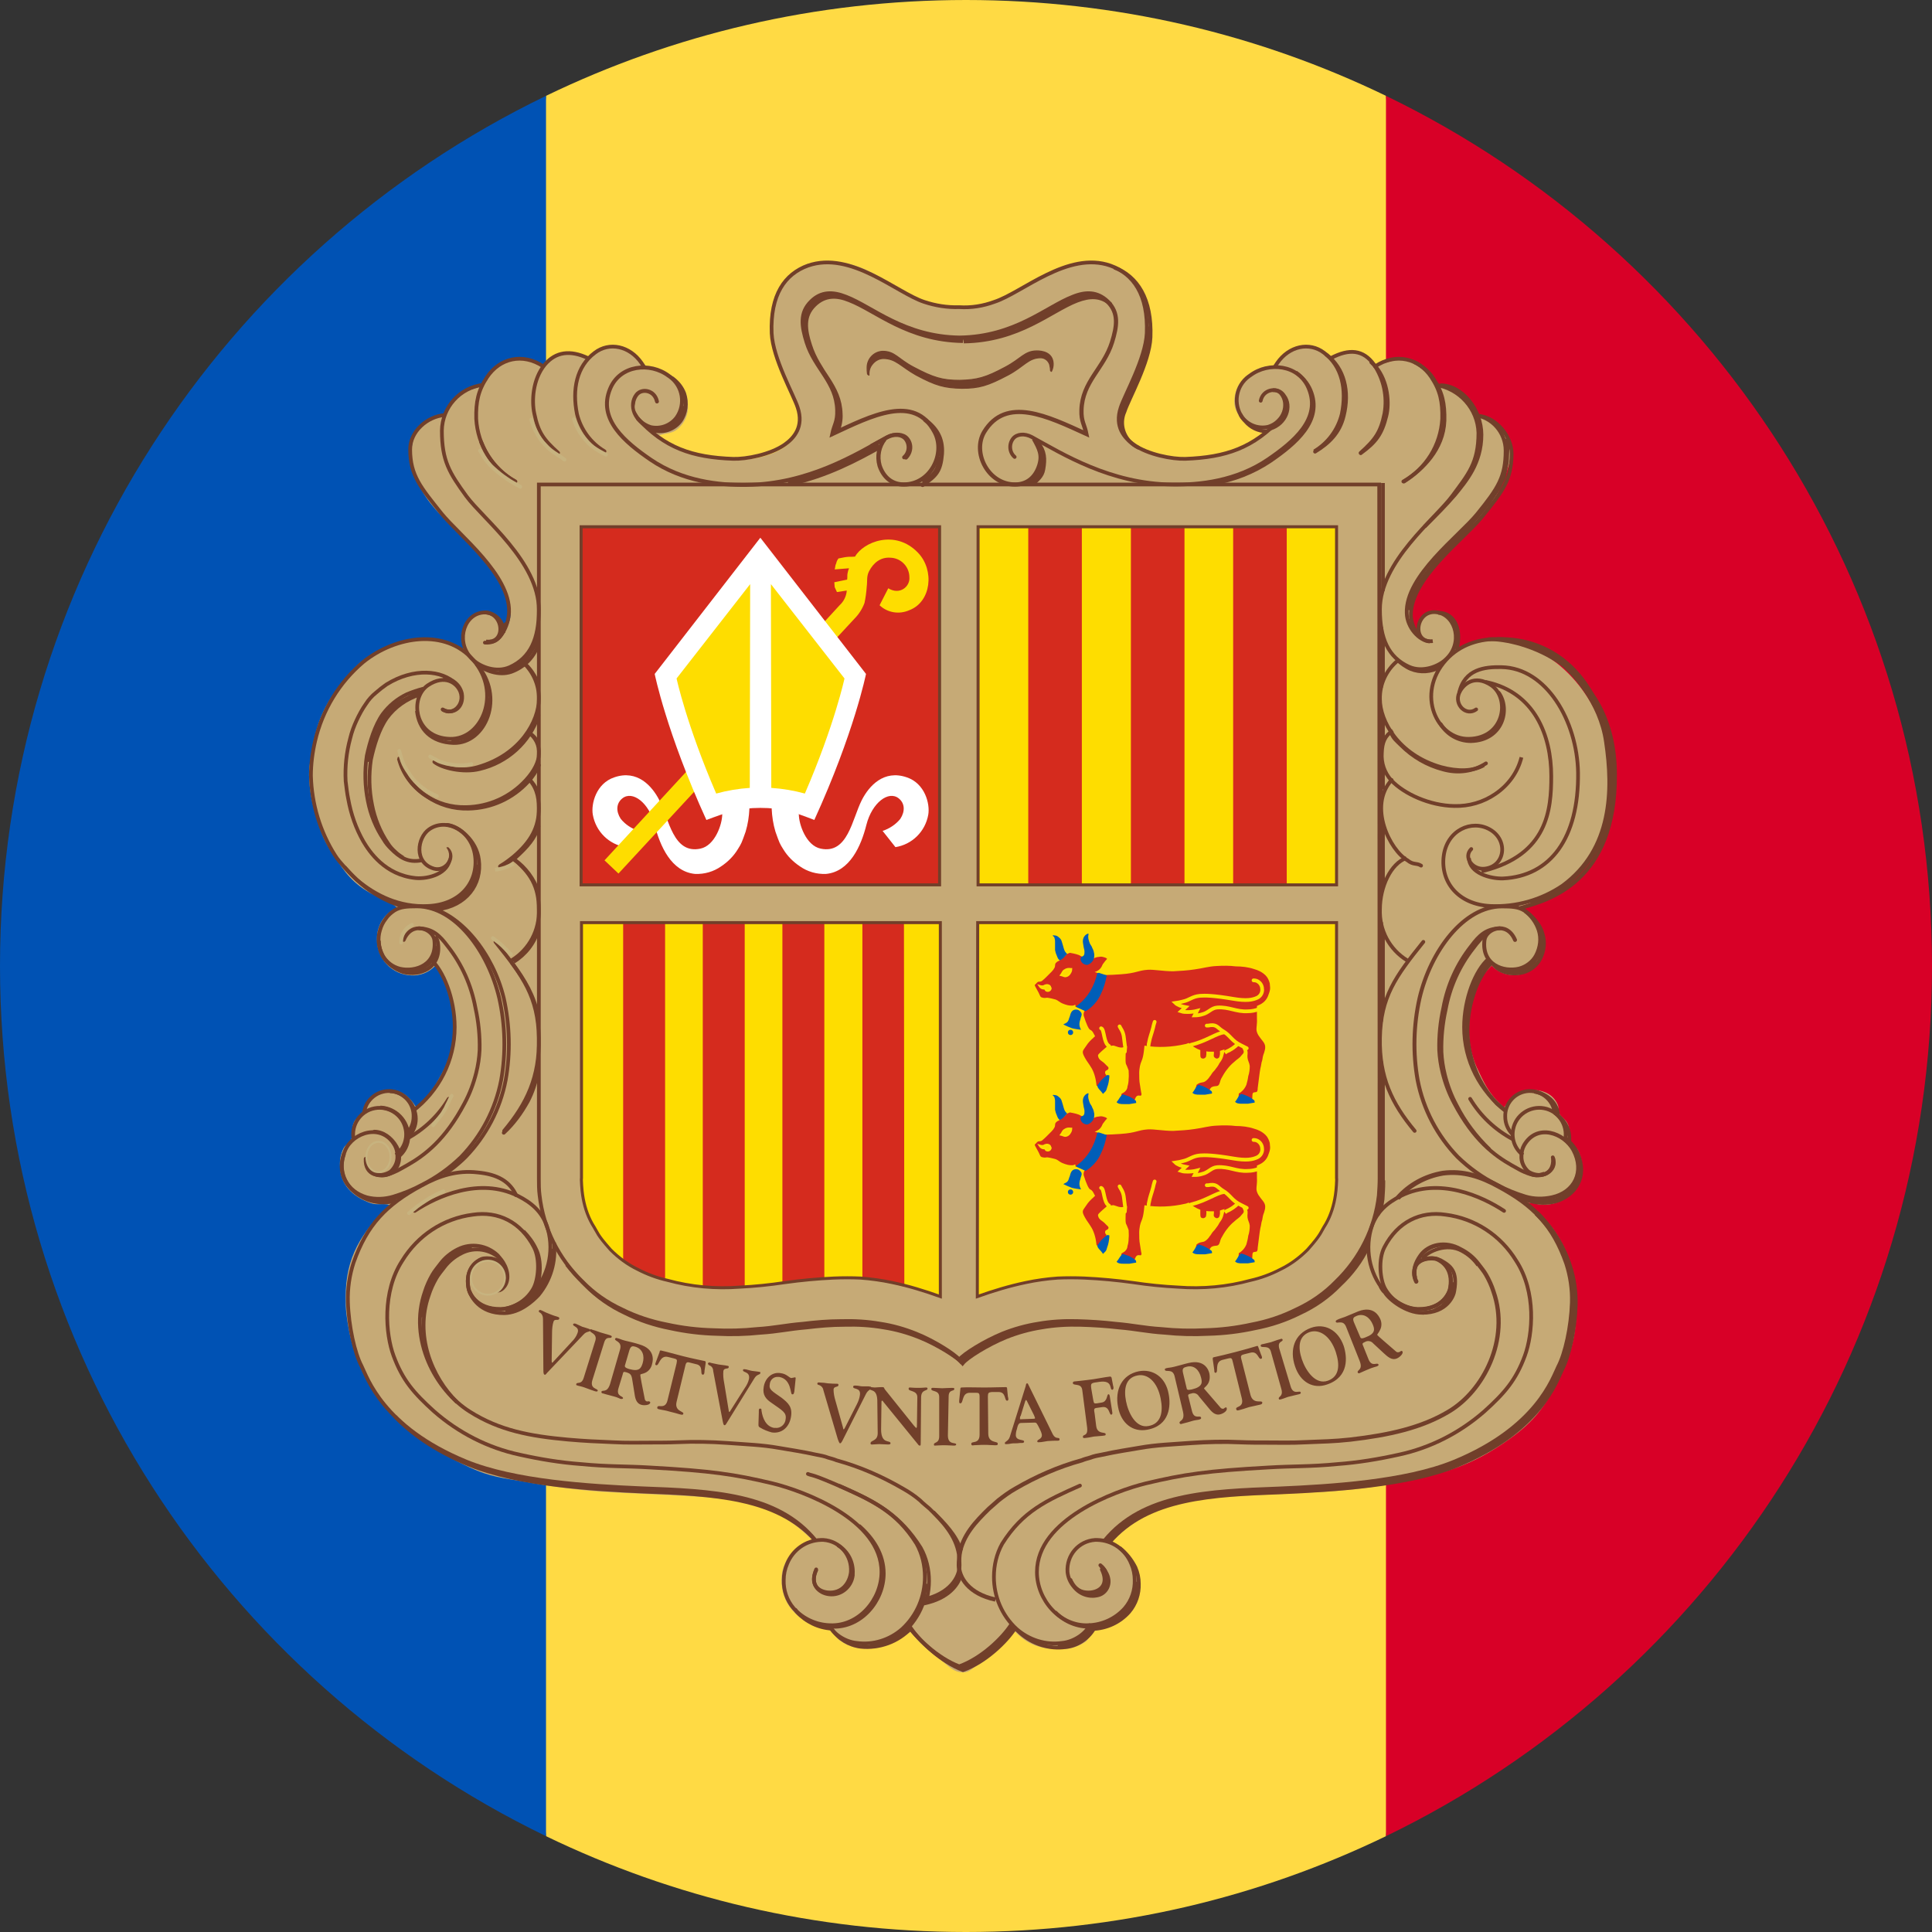
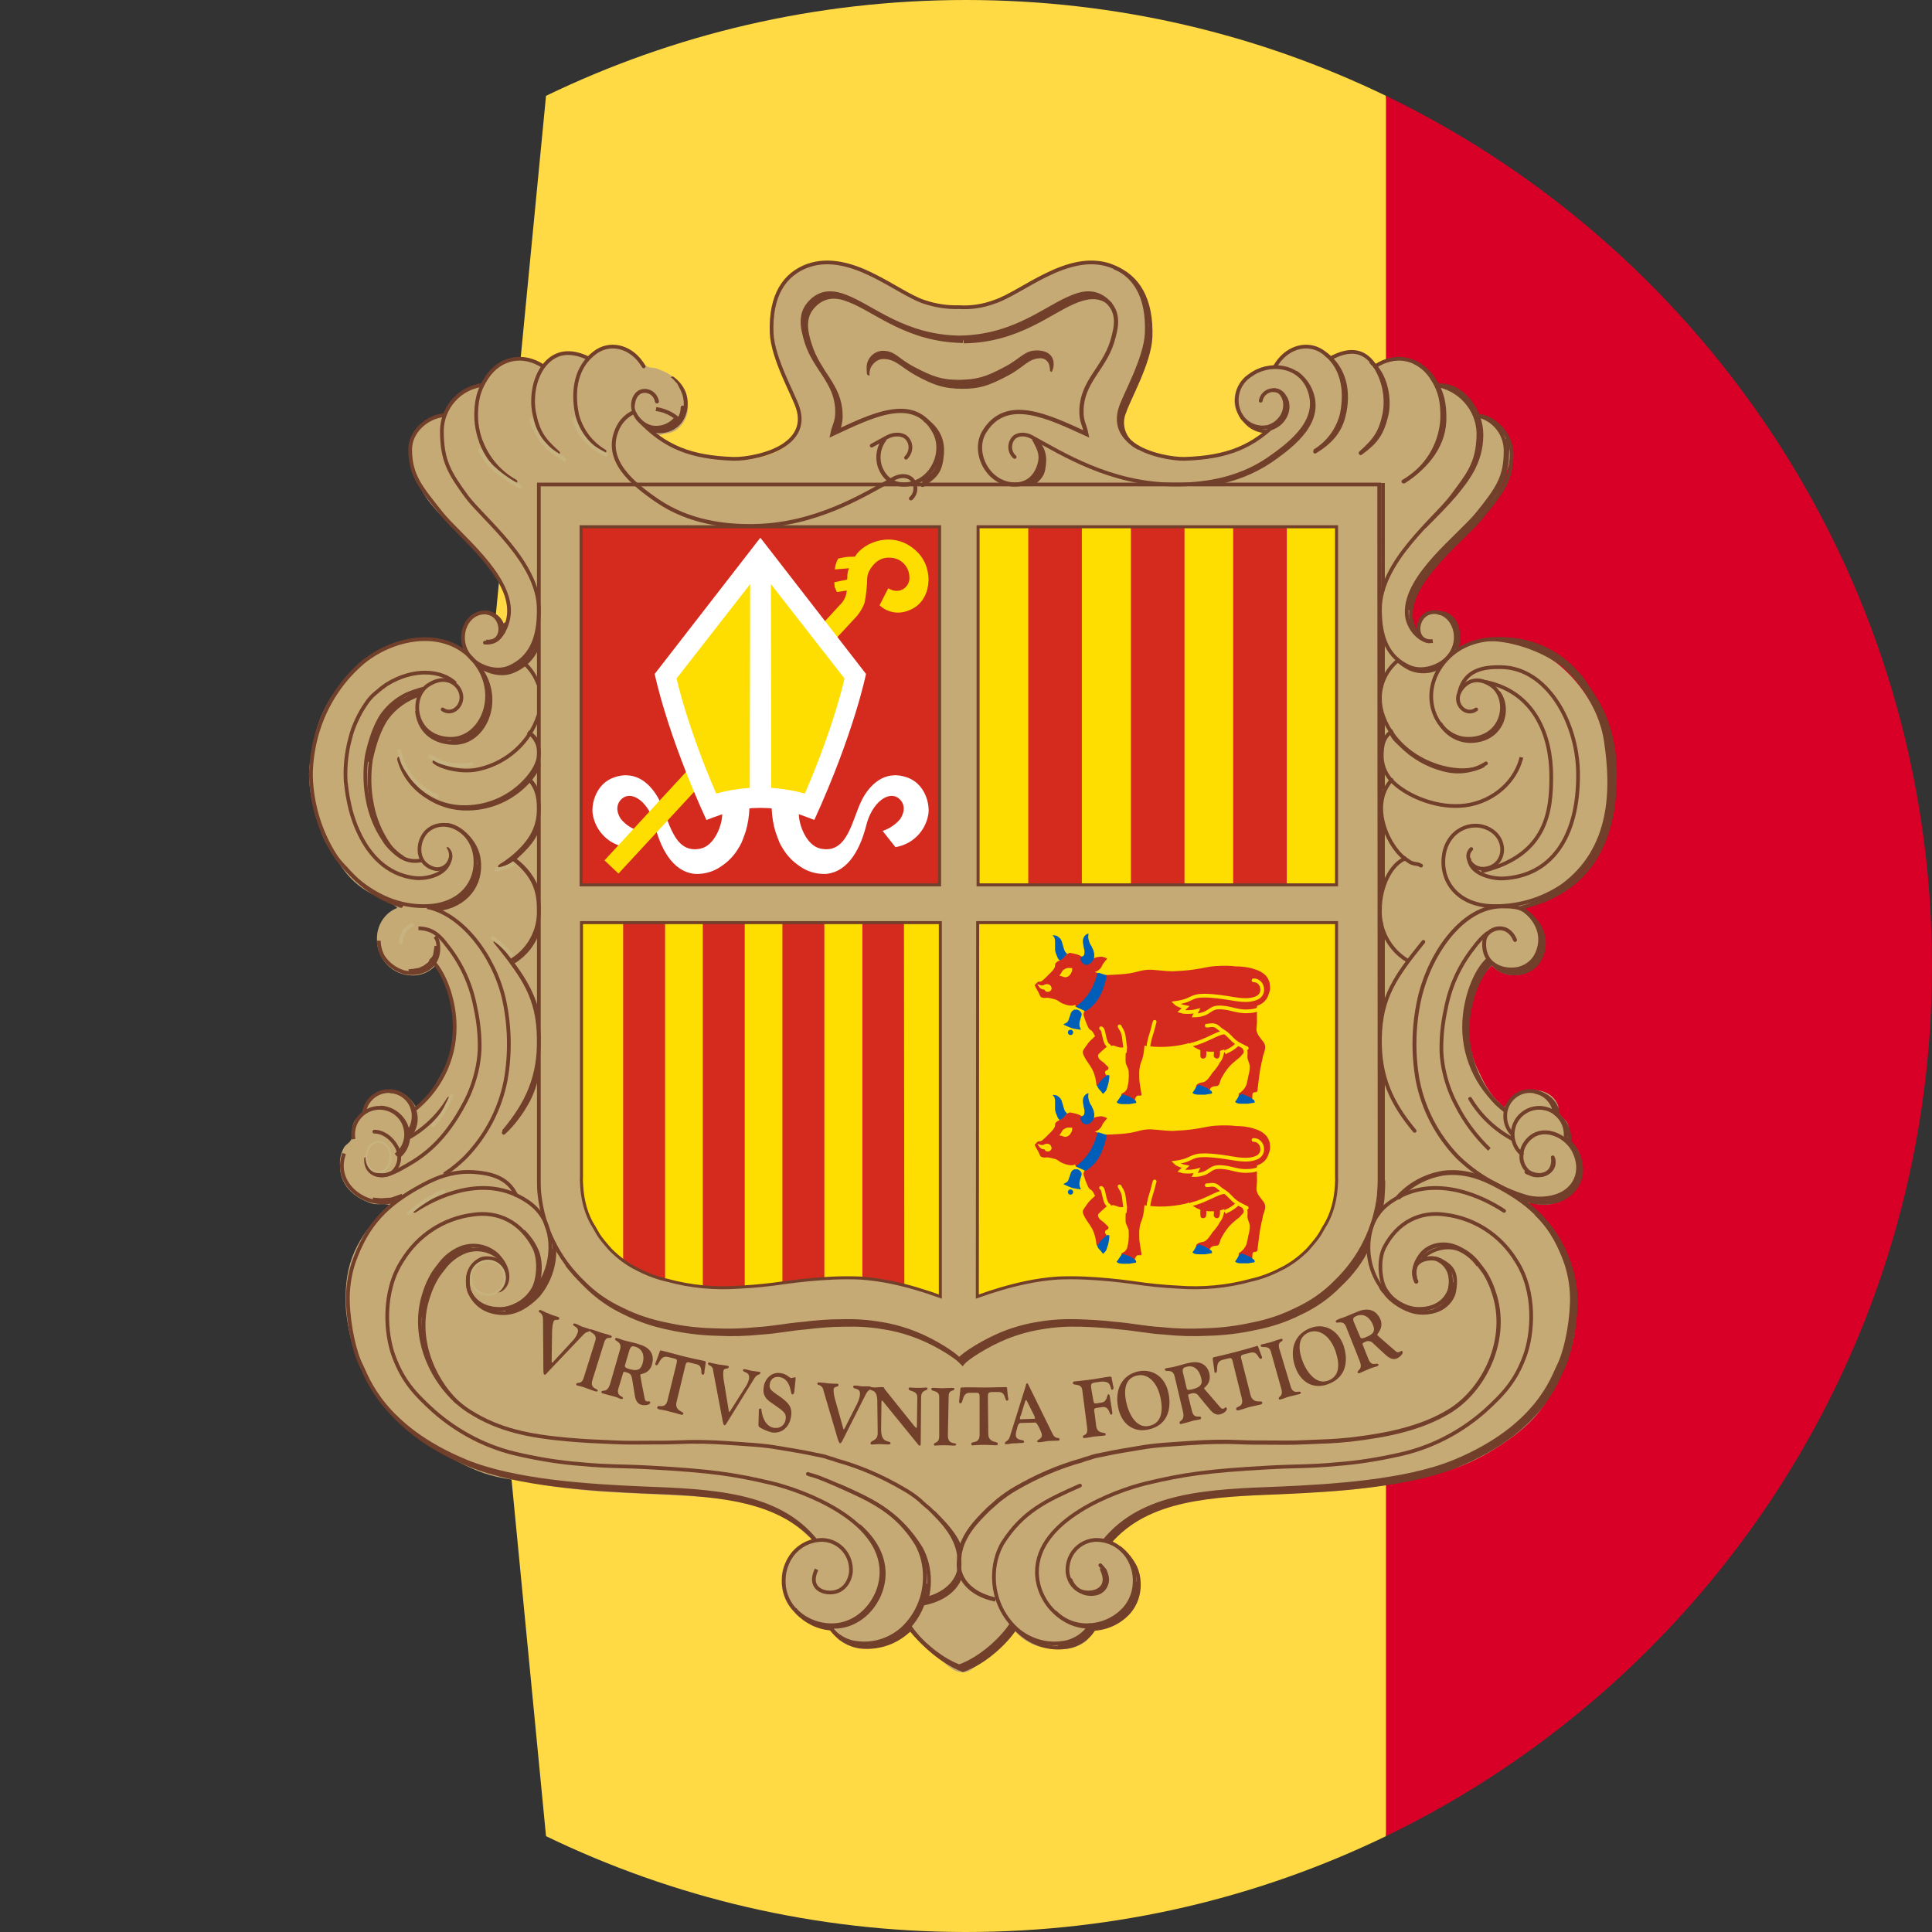
<svg xmlns="http://www.w3.org/2000/svg" version="1.1" id="Layer_1" x="0px" y="0px" viewBox="0 0 512 512" style="enable-background:new 0 0 512 512;" xml:space="preserve">
  <rect x="0" y="0" width="512" height="512" fill="#333333" stroke="none" />
  <style type="text/css">
	.st0{fill:#FFDA44;}
	.st1{fill:#D80027;}
	.st2{fill:#0052B4;}
	.st3{fill:#C6AA76;}
	.st4{fill:none;stroke:#713F2A;stroke-width:1.041;stroke-linejoin:round;}
	.st5{fill:none;stroke:#713F2A;stroke-width:1.037;stroke-linecap:round;}
	.st6{fill:none;stroke:#713F2A;stroke-width:1.276;}
	.st7{fill:none;stroke:#713F2A;stroke-width:1.121;}
	.st8{fill:none;stroke:#713F2A;stroke-width:1.121;stroke-linecap:round;}
	.st9{fill:none;stroke:#713F2A;stroke-width:1.041;stroke-linecap:round;}
	.st10{fill:none;stroke:#713F2A;stroke-width:1.057;}
	.st11{fill:none;stroke:#713F2A;stroke-width:1.197;}
	.st12{fill:none;stroke:#713F2A;stroke-width:1.356;}
	.st13{fill:none;stroke:#713F2A;stroke-width:0.929;}
	.st14{fill:none;stroke:#713F2A;stroke-width:0.997;}
	.st15{fill:none;stroke:#713F2A;stroke-width:1.037;}
	.st16{fill:none;stroke:#713F2A;stroke-width:0.881;}
	.st17{fill:none;stroke:#713F2A;stroke-width:0.987;stroke-linecap:round;}
	.st18{fill:none;stroke:#713F2A;stroke-width:0.987;}
	.st19{fill:none;stroke:#713F2A;stroke-width:0.987;stroke-linecap:square;}
	.st20{fill:#C6AA76;stroke:#C7B37F;stroke-width:0.513;}
	.st21{fill:none;stroke:#C7B37F;stroke-width:0.987;stroke-linecap:round;}
	.st22{fill:none;stroke:#C7B37F;stroke-width:0.987;}
	.st23{fill:#713F2A;stroke:#713F2A;stroke-width:0.277;}
	.st24{fill:#713F2A;}
	.st25{fill:#D52B1E;}
	.st26{fill:#FFFFFF;}
	.st27{fill:#FEDD00;}
	.st28{fill:#D52B1E;stroke:#D52B1E;stroke-width:0.513;}
	.st29{fill:none;stroke:#FEDF00;stroke-width:0.987;stroke-linecap:round;}
	.st30{fill:#FCD900;stroke:#FEDF00;stroke-width:0.513;}
	.st31{fill:none;stroke:#FEDF00;stroke-width:0.987;}
	.st32{fill:#005EB8;}
	.st33{fill:none;stroke:#713F2A;stroke-width:0.797;}
</style>
  <path class="st0" d="M144.7,486.6C178.4,502.9,216.1,512,256,512s77.6-9.1,111.3-25.4L389.6,256L367.3,25.4C333.6,9.1,295.9,0,256,0  s-77.6,9.1-111.3,25.4L122.4,256L144.7,486.6z" />
  <path class="st1" d="M367.3,486.6C452.9,445.2,512,357.5,512,256S452.9,66.8,367.3,25.4V486.6z" />
-   <path class="st2" d="M144.7,486.6V25.4C59.1,66.8,0,154.5,0,256S59.1,445.2,144.7,486.6z" />
  <path class="st3" d="M219.6,69.3c13.9,0,19.6,12,33.6,12c8.6,0,13.6-2.8,21.1-7c5.2-3,8.6-4.5,14.6-4.5c6.2,0,9.9,1.9,13.1,7.1  c1.8,3,3.3,8.8,2.5,12.2c-1.1,5.2-2.7,10.2-4.9,15c-1.2,2.8-2.3,4.5-2.3,7.6c0,7.4,10.1,9.9,16.9,10c1.5,0,14,0.2,21.8-7.6  c-4.2-0.2-8.9-3.4-8.9-7.6c0-4.7,3.3-7.9,7.8-9.3c0.9-0.2,2.3,0.5,3.1,0.1c1.1-0.6,0.6-1.8,1.6-2.6c2.2-1.8,3.7-2.9,6.6-2.9  c1.6-0.1,3.2,0.4,4.5,1.3c0.8,0.6,1.1,1.3,2.1,1.3c2.1,0,3.1-1.3,5.2-1.3c1.5-0.1,2.9,0.3,4.2,1c1.2,0.6,1.2,2.7,2.6,2.7  c0.7,0,4.4-1.5,6.3-1.5c4,0,6.1,1.4,8.7,4.5c0.7,0.8,1.1,2.5,1.8,2.5c2.5,0.2,4.9,1.2,6.7,3c0.8,0.7,1.4,1.5,1.9,2.4  c0.5,0.8,1.2,2.6,2,2.9c1.1,0.2,2.1,0.6,3.1,1.1c3.1,1.9,5,5.2,5.1,8.8c-0.2,1.3-0.4,2.6-0.9,3.8c-3.4,11.9-11.5,15.7-19.7,25.9  c-3.5,4.4-6.2,7.8-6.2,13.4c0,1.3,1.7,3.8,2.4,4.9c-0.4-2.6,0.7-5.8,3.5-6c3.7-0.1,6.9,2.7,7.2,6.4c0,1.1-0.2,2.3-0.6,3.3  c2.2-1.4,4.6-2.2,7.2-2.5c1.1-0.1,2.3-0.2,3.4-0.2c6.1,0.2,12.8,3.6,16.8,7c12.4,10.6,13.9,26,13.3,30.3  c-1.5,9.5-0.6,26.8-24.9,33.7c4.5,1.9,7.6,5.3,7.6,9.5c0.1,4.5-3.5,8.3-8,8.4c-2.3,0.1-4.6-0.8-6.2-2.5c-5.1,5.1-6,10.2-6,17.4  c0,3.7,0.9,7.4,2.6,10.7c1.9,4.1,3.3,6.5,6.7,9.5c1.8-2.7,3.7-4.7,7-4.7c3.2,0,5.9,1,7.2,3.9c0.4,0.9,0,1.6,0.5,2.5  c0.6,1.1,1.5,1.3,2.1,2.5c0.9,1.7,0,3.1,0.8,4.9c0.5,1.1,1.6,1.3,2.1,2.5c0.7,1.5,1.1,3.2,1,4.9c0,5.4-4.9,9.3-10.4,9.3  c-1.6,0-2.5-0.7-4.2-0.5c3.1,3.1,5.5,4.5,7.8,8.2c3.4,5.4,4.3,9.2,5.1,15.5c0.1,1,0.2,2.1,0.2,3.1c0,8.1-1.3,13-4.9,20.3  c-3.5,7-6.4,10.8-12.8,15.4c-9.9,7.1-17,9.1-28.9,11.4c-6.5,1.4-13.1,2.2-19.8,2.6c-9.9,0.6-15.6,0.7-25.5,1.3  c-13,0.9-22,2.7-31.2,11.9c4.4,3.2,7.4,6.3,7.4,11.7c0,5.5-3.4,9.5-8.7,11.2c-1.2,0.4-2.1,0-3.3,0.7c-1.4,0.7-1.3,2.3-2.6,3.1  c-2,1.3-4.4,2-6.9,1.8c-4.9,0-8.2-1.1-11.6-4.6c-4,3.3-5.3,6.3-9.8,8.8c-1.5,0.8-2.2,2-3.9,2c-2.7,0-3.9-1.7-6-3.3  c-3-2.1-5.7-4.6-8-7.4c-4.1,2.4-6.6,4.4-11.3,4.4c-2.5,0.1-5.1-0.5-7.2-2c-1.3-0.8-1.5-2-2.8-2.8c-1.3-0.8-2.5-0.5-3.9-1.1  c-5.5-2.3-9-6.4-9-12.3c0-5.2,3.3-8.5,8-10.7c-9.1-9.1-18-10.6-30.7-11.4c-9.9-0.6-15.5-0.7-25.3-1.3c-6.7-0.5-13.4-1.4-19.9-2.6  c-5.9-1-9.3-1.3-14.7-3.8c-18.5-8.6-30.3-20.5-32.7-40.7c-0.2-1.5-0.2-3-0.2-4.5c0-10.5,4.1-17,11.6-24.4c-1.9-0.5-3.2,0.2-5.1-0.5  c-4.7-1.7-8-4.9-8-9.9c-0.1-1.6,0.2-3.2,1-4.7c0.6-1.1,1.8-1.3,2.1-2.6c0.4-1.7-0.1-2.9,0.7-4.4c0.5-1,1.5-1.2,2-2.3  c1.6-3.4,3.6-6,7.4-6c3.2,0,5.2,1.7,6.9,4.4c3.1-1.4,4-3.8,5.7-6.7c2.9-4.9,4.3-8.3,4.3-14c0.1-3.4-0.5-6.8-1.6-10.1  c-0.9-2.7-1.3-4.5-3.3-6.5c-1.6,1.7-3.9,2.6-6.2,2.5c-5.2-0.1-9.3-4.5-9.2-9.6c-0.1-3.6,2-7,5.4-8.3c-2.8-2.4-5.2-2.6-8.3-4.6  c-4.7-3-6.4-6.1-9.5-10.8c-2-3-2.6-5.2-3.6-8.7c-1.3-3.6-1.9-7.3-2-11.1c0-1,0-2,0.2-2.9c1.2-8.9,2.8-14.4,8.3-21.4  c3.3-4.1,5.6-6.7,10.5-8.8c4.2-1.8,6.7-3.1,11.2-3.1c1.2,0,2.3,0,3.5,0.2c1.8,0.1,3.6,0.6,5.2,1.5c0.7,0.4,2,1.6,2,0.7  c0-0.9-0.5-1.4-0.5-2.4c0-3.8,2.7-7.2,6.5-7.2c2.7,0,3.8,2.4,5.2,4.7c0.8-1.2,1.3-2.6,1.3-4.1c0-6.2-3.3-9.4-7.2-14.2  c-8.4-10.5-19-15.5-19-28.9c0-4,1.9-6.8,5.4-8.8c1-0.6,2.3,0,3.3-0.6c0.8-0.5,0.7-1.6,1.3-2.5c0.7-1.1,1.7-2.1,2.7-2.9  c1.9-1.7,3.6-1.2,5.7-2.6c1.1-0.7,1.3-1.7,2.1-2.7c2.4-2.9,4.5-4.2,8.2-4.2c1.6-0.1,3.2,0.1,4.7,0.7c0.6,0.2,1.7,1.1,1.8,0.9  c0.7-0.9,1.6-1.6,2.6-2.1c1.2-0.7,2.6-1.1,4-1c2,0,3.3,1.1,5.3,1.1c0.7,0,0.9-0.7,1.5-1.1c1.8-1.2,2.8-1.9,5-1.9  c1.8,0,3.6,0.7,5,1.8c1.7,1,1.9,2.4,3.6,3.4c0.9,0.6,1.7,0.3,2.8,0.7c4.7,1.6,8.2,4.7,8.2,9.6c0.2,2.4-0.8,4.7-2.6,6.3  c-1.6,1.4-3.1,1.1-5.1,1.8c6.5,5.2,12.2,6.5,20.5,6.5c7.6,0,16.9-3.1,16.9-10.7c0-3.5-2-5.4-3.3-8.7c-2.5-5.8-3.8-9.2-3.8-15.5  c0-5,0.5-8,3.4-12.1C210.8,70.2,214.5,69.3,219.6,69.3L219.6,69.3z" />
  <g>
    <path class="st4" d="M169,109.7c0.6,2.1,2.3,3.8,4.4,4.4c2.6,0.6,5.3-0.4,6.9-2.5c1.5-2.1,1.8-4.8,1-7.3c-0.6-1.6-1.7-3-3.1-4   L169,109.7L169,109.7L169,109.7z" />
    <path class="st5" d="M401.5,249.1c-2.2-5.2-7.7-2.9-8.1,0c-0.8,6.6,5,8.6,9.2,7.6c1.9-0.5,3.6-1.8,4.5-3.5c1.1-2.1,1.4-4.5,0.7-6.7   c-0.7-2.1-2-3.9-3.8-5.2c-1.6-1-3.3-1.1-6-1.1c-10.1,0-18.9,11.9-21.8,24.3c-1.6,7.1-1.8,14.6-0.5,21.8c1.5,7.7,5.2,14.7,10.6,20.3   c3.1,3,6.6,5.5,10.4,7.4c2.4,1.3,4.9,2.3,7.5,3.1c2.3,0.7,4.8,0.7,7.1,0.2c6-1.3,8.7-6.8,5.7-12.5c-2.5-4.6-9.7-7.2-13.1-1.3   c-0.5,0.9-0.7,1.8-0.7,2.8c-0.1,1.6,0.6,3.1,1.8,4.2c2.6,1.7,6.8,1.2,6.6-3.4" />
    <path class="st6" d="M370.4,317.5c3.1-3.5,7.3-5.8,12-6.6c5.4-0.7,10.1,0.9,14.8,3.5c9.3,5,14.5,10.4,18,20.4   c1.1,3.4,1.6,6.9,1.5,10.4c-0.2,6.5-1.8,13.6-3.6,17c-1.5,3-5.6,16.2-27.7,25.3c-12.9,5.3-32.7,6.5-46.4,7.1   c-18.8,0.7-36.1,1.4-46.2,13.8" />
    <g>
      <path class="st7" d="M375,338.7c-0.5-2,0-3.9,1.5-6c2.1-2.9,6.6-3.9,10.6-1.6c1.8,0.9,3.4,2.2,4.6,3.8c0.6,0.8,1.6,2,2.1,2.9    c0.8,1.4,1.5,2.9,2,4.5c4.4,12.6-2.6,26.3-11.9,31.8c-7.2,4.3-15.7,6.2-26,7.4c-4.6,0.5-7.2,0.5-11.9,0.7c-3.7,0.2-6.9,0.1-10,0.1    c-2.5,0-4.9,0-7.3-0.1c-4.3-0.2-8.7-0.1-13,0.2c-5.3,0.4-9.2,0.5-13.7,1.3c-2.9,0.5-6.3,1-9.9,1.8c-1.1,0.2-2.2,0.4-3.2,0.8    c-0.7,0.2-1.5,0.4-2.2,0.7c-6.2,1.7-12.1,4.3-17.6,7.5c-1.6,0.9-3.1,2-4.5,3.1c-0.8,0.7-1.7,1.5-2.5,2.2c-3.5,3.4-7,7.1-7.8,12.1    c-0.1,1-0.2,1.9-0.2,2.9c0,3.2,2.6,7.6,9.7,9.1 M274,116.3c1.5,2.7,2.3,4.3,1.4,7.1c-1,3.1-3.2,5-6.4,5c-7.2,0-11.4-8.5-8.2-13.9    c5.8-9.6,16.8-4.2,27.1,0.5c-0.5-2.5-1.4-3.3-1.3-6.3c0.2-7.6,5.9-11,8.1-18c1.3-4.2,1.9-7.8-1.2-10.8c-2.7-2.6-5.8-2.6-9.2-1.2    c-7,2.7-15.3,10.6-30,10.8c-14.7-0.2-23.1-8.1-30.1-10.8c-3.5-1.4-6.6-1.4-9.2,1.2c-3.1,3-2.5,6.6-1.2,10.8c2.2,7,7.9,10.5,8.1,18    c0.1,3.1-0.8,3.9-1.3,6.3c10.3-4.8,21.7-10.7,27.1-0.5c3,5.6-1,13.9-8.2,13.9c-3.2,0-5.4-2-6.4-5c-0.7-2.5-0.2-5.1,1.4-7.1" />
      <path class="st8" d="M245.2,111.3c2.8,2.1,4.7,4.7,4.4,9c-0.4,4.6-1.5,5.7-5.1,8.2 M248.9,121.6c0,2.6-1.6,4.9-4.1,5.7" />
    </g>
    <path class="st3" d="M176.9,99.4l1.3,0.9l1.3,1.4l0.9,1.8l0.4,1.5l0.1,2l-0.1,1.3l-0.4,1.5l-0.9,1.1l-1.1,1.2l-1.5,0.8l-2,0.4   l-1.7,0.3l-1.8-0.8l-1.6-1.2l-1-1.4l-0.7-1.8v-0.7L176.9,99.4L176.9,99.4z" />
-     <path class="st9" d="M174.1,106.4c-0.6-3-4-3.6-5.4-1.8c-2.1,2.7-0.6,7.2,3.7,8.6c2.6,0.6,5.3-0.4,6.9-2.5   c2.5-3.5,1.7-8.4-1.8-10.9c-0.1-0.1-0.2-0.1-0.3-0.2c-4.9-3.7-12.9-2.9-15.5,3.4c-3.4,8.1,4,14.2,10.7,18.8   c8.5,5.8,18.2,6.8,25.4,6.7c16.5-0.2,29.1-8.1,37.3-12.6c1.9-1,3.9-0.8,4.9,0.4c1.2,1.5,1,3.7-0.4,4.9" />
+     <path class="st9" d="M174.1,106.4c-0.6-3-4-3.6-5.4-1.8c-2.1,2.7-0.6,7.2,3.7,8.6c2.6,0.6,5.3-0.4,6.9-2.5   c-0.1-0.1-0.2-0.1-0.3-0.2c-4.9-3.7-12.9-2.9-15.5,3.4c-3.4,8.1,4,14.2,10.7,18.8   c8.5,5.8,18.2,6.8,25.4,6.7c16.5-0.2,29.1-8.1,37.3-12.6c1.9-1,3.9-0.8,4.9,0.4c1.2,1.5,1,3.7-0.4,4.9" />
    <path class="st10" d="M125,330.5l-3.7,1.3l-3.8,2.9L116,337l-2.1,3.6l-0.9,2.7l-0.7,3.3l-0.4,2.5 M146.3,330.9l-0.3,3.2l-0.5,2.2   l-1.6,3.9l-2.5,3.3l-2.7,2.2l-2,1l-2.8,0.6" />
    <path class="st11" d="M254.6,417.1c-0.7,3-3.5,6.4-9.6,7.7l-1.2,0.2" />
    <path class="st12" d="M407.2,321.5c4,3.9,7,8.7,8.7,14c1.1,3.4,1.6,6.9,1.5,10.4c-0.2,6.5-1.8,13.6-3.6,17   c-1.5,3-5.6,16.2-27.7,25.3c-12.9,5.3-32.7,6.5-46.4,7.1c-18.5,0.7-35.6,1.4-45.8,13.3" />
    <path class="st13" d="M377,333.5c1.4-1.9,6.4-4.2,10.4-2c1.7,0.9,3.2,2.2,4.3,3.8" />
    <path class="st12" d="M402.5,317.1c0.9,0.3,1.8,0.7,2.6,0.9c2.3,0.7,4.8,0.8,7.1,0.2c5.1-1.5,8.4-6.3,5.7-12.5   c-0.7-1.5-1.8-2.8-3.1-3.9" />
    <path class="st9" d="M111,183.4c-3.4,2.1-6,2.6-8.7,5.7c-2.1,3.9-3.7,8-4.7,12.3 M180.9,108c0,3.1-2.3,5.1-5.4,5.7" />
    <path class="st14" d="M394.4,169.4c8.5-0.2,33.4,6.5,33.6,35.7c0.2,28.8-17.8,33.5-25,35.5" />
    <path class="st15" d="M396.7,169.4c14.7-0.6,29.9,10.2,30.6,37.3c0.5,21.2-14.5,30.7-21.7,32.7" />
    <path class="st16" d="M388.4,271.3l0.2-2.9l1-4.6l1.4-3.6l1.5-3l2-2.4 M408.6,248.8l-0.2,2.8l-0.8,1.9l-1.3,1.8l-1.4,1.1l-2.2,0.8   l-1.9,0.1l-1.4-0.2 M373.4,161.7l0.6-3.1l1.3-2.8l1.8-2.8l3-3.9l2.4-2.7l3.9-3.9l3.3-3.4l2.1-2.4l2.8-3.4l2.5-3.7l1.5-3.1l0.8-4   l0.2-4.9l-0.4-1.4 M377,348l2.9-0.6l2.2-1.2l1.2-1.2l0.9-1.4l0.6-2.2l0-1.6 M98.8,317.8l2.2,0.2l2.8-0.2l2.8-1 M115.6,250.7   l-0.4,2.5l-0.6,1.1l-0.9,1.1l-1.2,0.9l-1.3,0.6l-1.7,0.3l-1.2,0.1 M126.4,229.1l-0.6,3.9l-0.8,1.7l-1.6,2.2l-2.1,1.6l-2.2,1.1   l-4.2,1 M142.6,168.7l-0.8,2.3l-1,1.7l-1.3,1.9l-1.9,1.7l-2.2,1.1l-1.9,0.4l-1.2-0.1 M132.9,166.6l0,1.8" />
    <g>
      <path class="st17" d="M136.3,227.3c-1.1,1-2.4,1.8-3.8,2.3 M404.5,310.6c0.2,0.2,0.7,0.3,0.9,0.4c2.6,1.5,7.6-0.4,6.1-4.3" />
      <path class="st18" d="M395.6,255.4c1.8,2.4,5.2,3,8,2.3c1.9-0.5,3.6-1.8,4.5-3.5c1.1-2.1,1.4-4.5,0.7-6.7c-0.3-1.1-0.8-2.1-1.5-3    c-0.7-1-1.5-1.8-2.5-2.6c-0.2-0.1-0.4-0.3-0.6-0.4 M415.8,302.9c0.4-2.4-0.4-4.9-2.2-6.6c-0.5-0.5-1-1-1.6-1.4 M412.9,295.7    c-0.1-3.4-2.8-5.8-6.3-6.4 M399.1,294.5c-0.8-0.6-1.6-1.3-2.4-2c-4.9-5.2-7.7-12.1-7.8-19.3c0-7.5,3-15.1,6.5-18.1 M293.3,408.1    l3.2-3l2.2-1.7l4.2-2.6l4-1.9l2.8-0.7l5.6-1.3l6.5-1 M268.5,431c-2.3,3.6-7.9,9-13.8,11.1c-5.8-2.2-11.4-7.6-13.8-11.1" />
      <path class="st17" d="M245,423.5c-0.7,2.8-2.1,5.3-4,7.5" />
      <path class="st18" d="M245.5,419.7l-0.8,4 M240.5,431.2l-1.7,1.7l-3.1,1.7l-3.5,1.1 M222,114.3c0.6-1.5,0.9-3.1,0.8-4.6    c-0.2-7.6-5.9-11-8.1-18.1c-1.3-4.2-1.9-7.8,1.2-10.8c2.7-2.6,5.8-2.6,9.2-1.2c7,2.7,15.4,10.6,30.1,10.8    c-14.7-0.2-23.1-8.1-30.1-10.8c-3.5-1.4-6.9-1.8-9.5,0.8c-3.1,3-2.2,7-0.9,11.1c2.2,7,7.6,10.5,7.8,18.1c0,1.6-0.3,3.2-1,4.6     M255.3,90c14.5-0.8,26.9-10.5,30.9-11.3c3.6-0.7,5.6-0.4,8.2,2c-2.6-2.4-5.6-2.3-9-1c-7,2.7-15.3,10.6-30,10.8 M399.2,294.5    c-7-5.3-11.2-13.5-11.2-22.3c0-7.5,3-15.1,6.5-18.1 M268,430.5c-2.3,3.6-7.9,9-13.8,11.1c-5.8-2.2-11.4-7.6-13.8-11.1" />
      <path class="st17" d="M231,118.1c1.5-0.8,2.9-1.6,4.2-2.3c1.9-1,4.2-0.8,5.2,0.4c1.3,1.5,1.1,3.7-0.3,5.1" />
-       <path class="st18" d="M209.3,128.3c9.9-2.1,18-6.5,24.1-9.9 M291.8,415c0.6,0.5,1,1.1,1.3,1.7c0.3,0.5,0.5,1,0.6,1.5    c0.5,2.1-0.8,4.2-2.9,4.6c-0.2,0-0.4,0.1-0.6,0.1c-2.7,0.3-5.3-1.2-6.3-3.7 M208.8,127.8c9.9-2.1,18-6.5,24.1-9.9 M409.3,311    c-1.9,0.7-2.9,0.6-5.3-0.4c-1-0.4-2.1-1.1-3.4-1.8c-4.6-2.6-10.1-6.7-15.2-16.4c-1.4-2.6-2.4-5.3-3.1-8.1c-0.5-2-0.8-4-0.9-6    c-0.1-3.8,0.3-7.6,1.1-11.2c1.1-6,3.6-11.6,7.4-16.4c2.1-2.8,3.9-4.6,7.7-4.7 M138,175c3.1,2.5,4.9,6.3,4.8,10.3    c0,5.6-4.7,14.7-16.2,18c-3.8,1.1-7.9,0.6-11.4-1.4" />
      <path class="st18" d="M139.9,194c2,1.3,3.1,3.5,2.9,5.9c0,1.9-1.2,4.4-3.4,6.8c-4.1,4.5-9.8,7.1-15.9,7.2c-3.9,0.1-7.7-1-10.9-3.2    c-3.4-2.3-5.9-5.7-6.9-9.7" />
      <path class="st18" d="M139.7,206c2.3,2.2,3.1,4.8,3.1,8.2c0,5-2,8.8-6.7,12.8c-1.1,0.9-2.3,1.8-3.5,2.5 M366.5,189.7v6.4     M366,188.2v9 M366.5,168.7v11.8 M366,166.1v16.1 M362.6,330.3c-1.8,3.9-4.4,7.3-7.6,10.3c-3,3.1-6.6,5.6-10.5,7.4    c-3.8,1.9-7.7,3.2-11.9,4c-4.1,0.9-8.2,1.4-12.4,1.5c-3.8,0.2-7.7,0.1-11.5-0.3c-4.8-0.3-7.4-1-12.2-1.4    c-3.4-0.4-6.7-0.6-10.1-0.7c-3.5-0.1-7,0.1-10.4,0.7c-3.2,0.5-6.4,1.4-9.4,2.6c-4.9,2-10.3,5.4-11.5,6.9c-1.2-1.5-6.7-5-11.5-6.9    c-3-1.2-6.1-2.1-9.4-2.6c-3.4-0.6-6.9-0.8-10.4-0.7c-3.4,0-6.8,0.3-10.1,0.7c-4.8,0.4-7.4,1.1-12.2,1.4c-3.8,0.4-7.6,0.5-11.5,0.3    c-4.2-0.1-8.3-0.6-12.4-1.5c-4.1-0.8-8.1-2.1-11.9-4c-3.9-1.8-7.5-4.3-10.5-7.4c-0.4-0.4-0.7-0.7-1.1-1.1 M230.5,435.9l3.2-0.4     M288.5,431.2l3.3-0.3l3.1-1.2l2.2-1.3l3-3.5l0.6-1.3l0.5-3l0.2-1.4 M386,172.1c1.4-4.8-0.3-9.8-4.9-9.7 M142.6,246.5    c-1,3.5-3.4,6.5-6.5,8.4 M142.7,170.6c-1,3.3-3.5,5.9-6.6,7.2c-3.3,1.5-7.2,0.1-9.3-1.5" />
-       <path class="st17" d="M117.4,188.1c2.8,1.4,5.6-0.7,5-4.3c-0.5-2.2-2.3-3.8-4.5-4" />
      <path class="st18" d="M128.8,340.4c0.6,0.6,0.7,1.3,1.5,1.4c1.2,0.2,2.2,0.7,3.4-0.9c1.5-2,0.7-5.1-0.9-7.1    c-2.8-2.8-7-3.5-10.5-1.7c-1.8,0.9-3.4,2.2-4.6,3.8c-0.6,0.8-1.6,2-2.1,2.9c-0.8,1.4-1.5,2.9-2,4.5c-3.7,10.5,0.7,21.6,7.5,28.3" />
      <path class="st17" d="M291.6,414.8c0.4,0.4,0.8,0.9,1.2,1.4c0.2,0.5,0.4,1,0.5,1.5c0.5,2.1-0.8,4.2-2.9,4.6    c-0.2,0-0.4,0.1-0.6,0.1c-2.6,0.3-5.1-1.2-6.1-3.7" />
      <path class="st18" d="M380.5,102c6.3,1,11.1,6.3,11.3,12.7c0,8-2.7,11-6.9,16.7c-4.5,6.1-19.2,17.4-19.2,30.1    c0,7.7,2.2,12.7,7.7,15.2c3.6,1.6,7.8-0.1,9.7-1.9c4.7-4.2,2.8-11.6-2.1-12.5c-5.9-1.1-7.1,8.3-1.3,7.6 M412,294.8    c-0.5-3.6-3.9-6.1-7.5-5.6c-3.3,0.5-5.7,3.4-5.6,6.7c0,1.8,0.7,3.4,1.9,4.7" />
      <path class="st18" d="M370.5,175c-3.1,2.5-4.9,6.3-4.8,10.3c0,5.6,4.7,14.7,16.2,18c4.4,1.2,8.6,1.1,11.3-0.5 M111.2,184.1    c-3.5,1.1-6.6,3.3-8.7,6.2c-2.1,3-3.4,7.3-4.2,11c-0.6,4-0.5,8.1,0.3,12c0.7,3.6,2.1,7.1,4.2,10.2c0.5,0.8,1.2,1.6,1.9,2.2    c0.6,0.6,1.3,1.1,2.1,1.6 M222.3,393.7c8.8,3.9,15.2,6.8,20.6,15.4c1.5,2.7,2.2,5.7,2.2,8.8c0,5.2-2.1,10.2-6,13.8    c-3.3,2.9-7.7,4.3-12,3.7c-3.5-0.3-6.7-2.9-7.3-4.7 M135.8,227.4c4.9,3.9,7,7.6,7,13.6c0.2,5.5-2.5,10.6-7.2,13.5" />
      <path class="st17" d="M131.3,249.6c7.4,9.2,11.3,14.6,11.5,25.5c0.2,10.3-3.1,17.3-9.2,24.6" />
      <path class="st18" d="M272.7,128.4c1.4-1,2.4-2.4,2.9-4c0.9-2.7,0.9-5-0.5-7.1c1.8,2.3,1.9,4.3,1.4,7.1c-0.3,1.8-1.5,2.7-2.9,4     M366.5,284.1v29.2h0.1c0,1.5-0.1,3-0.2,4.5c-0.2,1.1-0.3,2.2-0.5,3.1" />
      <path class="st18" d="M366,281.3v31.5h0.1c0,1.5-0.1,3-0.2,4.5c-0.2,1.8-0.5,3.3-0.8,4.8 M366,244.4v26.3 M366.5,246.5v21.4     M366.5,219.4v16 M366,217.5v19.7 M366.5,203v6.2 M366,201.7v9 M362.7,328.5c-0.2,0.4-0.4,0.8-0.6,1.3c-1.8,3.9-4.4,7.3-7.6,10.3    c-3,3.1-6.6,5.6-10.5,7.4c-3.8,1.9-7.7,3.2-11.9,4c-4.1,0.9-8.2,1.4-12.4,1.5c-3.8,0.2-7.7,0.1-11.5-0.3c-4.8-0.3-7.4-1-12.2-1.4    c-3.4-0.4-6.7-0.6-10.1-0.7c-3.5-0.1-7,0.1-10.4,0.7c-3.2,0.5-6.4,1.4-9.4,2.6c-4.9,2-10.3,5.4-11.5,6.9c-1.2-1.5-6.7-5-11.5-6.9    c-3-1.2-6.1-2.1-9.4-2.6c-3.4-0.6-6.9-0.8-10.4-0.7c-3.4,0-6.8,0.3-10.1,0.7c-4.8,0.4-7.4,1.1-12.2,1.4c-3.8,0.4-7.6,0.5-11.5,0.3    c-4.2-0.1-8.3-0.6-12.4-1.5c-4.1-0.8-8.1-2.1-11.9-4c-3.9-1.8-7.5-4.3-10.5-7.4c-1.6-1.5-3.1-3.2-4.5-5 M146.8,329.3    c0.6,5-0.9,10-4.1,13.9c-1.5,1.6-4.9,4.7-9,4.8c-6.8,0.1-8.9-4.6-9.3-5.8" />
      <path class="st18" d="M138.7,326.3c1.3,1.3,2.5,2.9,3.3,4.6c1.7,3.2,1.2,8.7-0.2,11.1c-0.2,0.3-0.3,0.6-0.5,0.9 M104.7,375.4    c4.1,4.3,10.2,8.9,19.7,12.8c12.9,5.3,32.7,6.5,46.4,7.1c18.2,0.7,34.9,1.5,45.1,12.7 M247.3,400.7c3,3,6.1,6.1,7.4,10.2     M241.4,431.5c-3.4,3.6-8.3,5.4-13.3,4.9c-3.1-0.4-5.9-2.1-7.7-4.7 M210.7,426.5c0.2,0.2,0.3,0.5,0.5,0.7c2.4,2.6,5.7,4.2,9.2,4.4     M269,431.5c-2.3,3.6-7.9,9-13.8,11.1c-5.8-2.2-11.4-7.6-13.8-11.1l-0.5-0.8 M269.1,431.5c0.4,0.5,0.9,0.9,1.3,1.3    c3.3,2.9,7.7,4.3,12,3.7c3-0.3,5.8-2.1,7.4-4.7c0.4-0.4,0.6-0.8,0.8-1.3" />
      <path class="st18" d="M289.5,430.7l-1.3,2.2l-2,1.7l-3.1,1.3l-2.8,0.1" />
      <path class="st18" d="M296.7,410.2c1.8,1.4,3.2,3.2,4.2,5.2c0.6,1.4,0.9,2.8,0.9,4.3c0.1,2.7-0.8,5.4-2.6,7.5    c-2.5,2.8-6,4.4-9.8,4.5c-0.3,0-0.6,0-0.8,0 M289,431.1c-3.5,0.1-6.9-1.3-9.4-3.9 M394.7,304.6c-3.5-3.4-6.5-7.3-8.7-11.7    c-1.4-2.6-2.4-5.3-3.1-8.1c-0.5-2-0.8-4-0.9-6c-0.1-3.8,0.3-7.6,1.1-11.2c1.1-6,3.6-11.6,7.4-16.4c1.1-1.5,2.3-2.9,3.8-4     M391.8,110.2c4.6,0.4,8.8,5.3,8.8,10.1c-0.1,7-2.4,9.9-8,16.8c-4.8,5.9-19.1,16.4-18.7,26.3c0.2,1.9,0.9,3.6,2.1,5.1     M370.2,174.8c1.1,1,2.3,1.9,3.7,2.5c2.5,1,5.3,0.8,7.7-0.5 M343.4,98.7c1.7,1.2,3.1,2.8,3.9,4.7c3.4,8.1-4,14.2-10.7,18.8    c-4.5,3-9.6,5-15,5.9" />
      <path class="st18" d="M335.7,114.3c-2.2,0-4.3-1-5.7-2.7c-0.5-0.5-1-1.1-1.3-1.8 M301.8,118.7c-0.9-0.4-1.7-1-2.4-1.7    c-2-2.1-2.6-5.2-1.4-7.9c1.1-3.4,6.6-13,6.9-19.7c0.4-10.2-3.5-16.2-9.6-18.5" />
      <path class="st17" d="M304.4,87l-0.2,3.8l-1,3.9l-2,5.3l-1.5,3.4L298,107l-0.8,2.4l-0.3,1.8l0.2,1.7 M365.9,341    c0.3,0.6,0.6,1.1,1.1,1.5c1.2,2,5.7,5.4,9.8,5.4c6.8,0.1,8.5-4.7,8.6-5.8c0.9-5.2-0.9-6.6-3.6-8.1c-1.1-0.5-2.3-0.7-3.5-0.5" />
      <path class="st18" d="M105,318.2c-2.2,0.6-4.5,0.6-6.7,0c-5.1-1.5-9.3-6.4-7.1-12.5 M115.3,248.2c0.5,0.5,0.7,1.2,0.8,1.9    c0.8,6.6-5,8.6-9.2,7.5c-2.2-0.7-4.2-2.2-5.4-4.1c-0.7-1.3-1.1-2.7-1.1-4.2 M140.2,206.5c1,0.9,1.7,2,2.2,3.2 M140.4,194.3    c0.9,0.6,1.6,1.4,2.1,2.4" />
      <path class="st17" d="M142.8,202.8c-0.7,1.6-1.6,3-2.8,4.3c-4.1,4.5-9.8,7.1-15.9,7.2c-3.9,0.1-7.7-1-10.9-3.2    c-3.6-2.3-6.3-5.9-7.4-10.1" />
      <path class="st18" d="M138.4,175.3c2,1.6,3.4,3.7,4.3,6.1" />
      <path class="st17" d="M142.7,189.6c-2.3,7.1-8.3,12.5-15.6,14.2c-4.4,1.1-10.1-0.3-12-1.9" />
      <path class="st18" d="M110.5,188.4c0.5,4.8,3.7,8.3,9.7,8.5c8.5,0.2,13.7-12.2,6.1-20.9" />
      <path class="st17" d="M91.4,229.9c1.3,1.5,2.7,2.9,4.2,4.2c3.1,2.7,6.8,4.7,10.7,6 M115.9,241c7.6-0.9,11.9-6.6,11-13.2    c-0.6-5-5.3-8.9-8.4-9.2" />
      <path class="st18" d="M128.3,162.3c2.9,0,5.2,2.3,5.1,5.2c0,0.1,0,0.1,0,0.2" />
      <path class="st17" d="M127.5,117.1c1.7,4.4,4.9,8.2,9.1,10.5 M397.2,183.6c3.1,4.3,1.1,12.6-7.4,12.8c-3.3,0-6.3-1.7-8-4.5" />
      <path class="st18" d="M366.5,128v28.6" />
      <path class="st17" d="M117.3,188c2.6,1.9,6-1.3,4.7-4.7c-0.9-2.3-4.1-4.7-8.6-1.7c-5,3.4-3.6,14,5.9,14.2    c8.5,0.2,13.7-12.2,6.1-20.9c-7.3-8.4-20.5-6.4-29.1,0.5c-6.4,5.4-10.9,12.8-12.8,21c-0.7,3-1.1,6.1-1.1,9.2    c0.2,7.5,2.4,14.8,6.4,21.1c0.7,1.1,1.5,2,2.4,3c1.1,1.2,2.2,2.4,3.4,3.5c4.9,4.1,11.2,7.3,18.9,6.9c8.5-0.4,13.3-6.3,12.4-13.3    c-0.9-6.8-7.7-10.2-12.2-7c-3.1,2.2-4.1,8.8,1.3,10.4c3.1,0.9,5.8-3,3.6-5.2 M352.7,94.9c4.9-2.6,8.6-2.2,11.4,1.7    c2.6,3.8,3.6,8.5,2.8,13c-1,4.9-2.4,6.9-6.3,10.4" />
      <path class="st17" d="M364.4,97.1c5.6-3.7,11.6-2.1,14.9,2.8c2.4,3.6,3,6.6,2.9,11.1c-0.4,7-4.3,13.2-10.3,16.6" />
      <path class="st18" d="M390.7,110c4.7,0.5,8.3,4.6,8.3,9.4c0,6.9-1.9,9.9-7.5,16.8c-4.8,5.9-19.1,16.4-18.7,26.3    c0.1,3.8,3.3,7.3,6.1,7.5" />
      <path class="st17" d="M391.2,188c-2.6,1.9-5.9-1.2-4.5-4.4c1-2.2,4-5,8.5-2c5,3.4,3.6,14-5.9,14.2c-8.5,0.2-14.2-11.9-6.1-20.9    c7.4-8.2,21.2-6.6,29.8,0.2c3.7,2.9,11.1,10.9,12.6,21.5c1.9,12.7,1.7,28.4-11.5,38.1c-5.6,3.8-12.3,5.7-19.1,5.4    c-8.5-0.4-13.3-6.3-12.4-13.3c0.9-6.8,7.4-9.7,12.2-7c5,2.8,4.1,9.8-1.3,10.4c-3.2,0.4-5.8-3-3.6-5.2" />
      <path class="st18" d="M386.7,183.6c1.4-6.3,6.8-6.9,11.2-6.8c11.9,0.2,20.1,14.3,20.3,28c0.2,17.3-7.3,27.4-19.9,28    c-3.3,0.1-8.9-1.4-9-5.4" />
      <path class="st19" d="M394.1,180.8c12.6,2.8,17,14.1,17,24.9c0,8.8-0.9,20.8-18,25.1" />
      <path class="st18" d="M414.8,301.9c0.7-3.8-1.8-7.5-5.6-8.2s-7.5,1.8-8.2,5.6c-0.5,2.6,0.5,5.2,2.6,6.8" />
      <path class="st17" d="M389.6,291.2c2.7,4.5,6.6,8.2,11.3,10.7 M398.6,320.9c-5.9-3.9-17.2-9-27.3-4c-3.8,1.9-6.3,4.2-7.7,7.9    c-2,5.9-0.8,12.5,3.2,17.3c1.5,1.6,4.9,4.7,9,4.8c6.8,0.1,8.5-4.7,8.6-5.8c0.8-4.9-2.1-6.9-3.6-7.5c-1.2-0.4-5-0.3-5.8,2.4    c-0.3,1.2-0.2,2.5,0.4,3.6" />
      <path class="st17" d="M292,415.9c1.9,3.9-0.3,5.8-2.9,6.1c-3.9,0.4-5.9-2.6-6.2-5.4c-0.3-4.4,2.9-8.2,7.3-8.5c0.2,0,0.4,0,0.6,0    c4,0.1,7.5,2.6,9,6.3c0.6,1.4,0.9,2.8,0.9,4.3c0.1,2.7-0.8,5.4-2.6,7.5c-2.5,2.8-6,4.4-9.7,4.5c-7.6,0.3-13.6-6.8-13.6-14.1    c0-13.9,20.7-21.5,28.9-23.5c10.1-2.4,16.2-3.3,32.4-4.2c6.5-0.4,11.2-0.2,18.3-0.9c5.5-0.4,10.9-1.3,16.3-2.5    c8.4-1.8,16.2-5.8,22.7-11.5c5.3-4.8,8.3-8.2,10.7-14.7c2.1-5.7,3.1-16.9-2.3-25.2c-4.1-6.7-10.9-11.2-18.7-12.2    c-6.7-1-12.7,1.9-16.2,8.6c-1.7,3.2-1.2,8.7,0.2,11.1c1.8,3.1,5,5.1,8.6,5.4c6.8,0.1,8.5-4.7,8.6-5.8c0.8-4.9-2.1-6.9-3.6-7.5    c-1.2-0.4-5-0.3-5.8,2.4c-0.3,1.2-0.2,2.5,0.4,3.6" />
      <path class="st17" d="M286.2,393.7c-8.8,3.9-15.2,6.8-20.6,15.4c-1.5,2.7-2.2,5.7-2.2,8.8c0,5.2,2.1,10.2,6,13.8    c3.3,2.9,7.7,4.3,12,3.7c3.5-0.3,6.7-2.9,7.3-4.7" />
      <path class="st18" d="M372.7,227.4c-4.1,1.4-7,7.6-7,13.6c-0.2,5.5,2.5,10.6,7.2,13.5" />
      <path class="st17" d="M377.2,249.6c-7.4,9.2-11.3,14.6-11.5,25.5c-0.2,10.3,3.1,17.3,9.2,24.6" />
      <path class="st18" d="M337.9,97.1l0.6-0.9c3.1-4.5,8.5-5.7,12.4-2.7c4.8,3.6,6,9.7,4.7,16.2c-1,4.1-3.6,7.7-7.3,9.9" />
      <path class="st17" d="M155.8,94.9c-4.7-2.2-8.5-1.7-11.4,1.7c-3.3,4-3.5,9.8-2.8,13c1,4.9,2.4,6.9,6.3,10.4" />
      <path class="st18" d="M144,97.1c-5.6-3.7-11.6-2.1-14.9,2.8c-2.4,3.6-3,6.6-2.9,11.1c0.4,7,4.3,13.2,10.3,16.6" />
      <path class="st18" d="M128,102c-6.1,0.7-10.8,5.9-10.9,12.1c0,8,2,11.2,6.5,17.4c4.5,6.1,19.2,17.4,19.2,30.1    c0,7.7-2.2,12.7-7.7,15.2c-3.6,1.6-7.8-0.1-9.7-1.9c-4.7-4.2-2.8-11.6,2.1-12.5c5.9-1.1,7.1,8.3,1.3,7.6" />
      <path class="st18" d="M117.8,110c-4.6,0.4-9.1,4.3-9.1,9.1c0,6.9,2.8,10.1,8.3,17c4.8,5.9,18.2,16.2,17.9,26.1    c-0.1,3.8-2.7,8.4-5.2,7.8" />
-       <path class="st17" d="M107,249.1c2.2-5.2,7.7-2.9,8.1,0c0.8,6.6-5,8.6-9.2,7.6c-1.9-0.5-3.6-1.8-4.5-3.5c-1.1-2.1-1.4-4.5-0.7-6.7    c0.3-1.1,0.8-2.1,1.5-3c0.6-0.9,1.4-1.6,2.3-2.2c1.6-1,3.3-1.1,6-1.1c10.1,0,18.9,11.9,21.8,24.3c1.6,7.1,1.8,14.6,0.5,21.8    c-1.5,7.7-5.2,14.7-10.6,20.3c-3.1,3-6.6,5.5-10.4,7.4c-2.4,1.3-4.9,2.3-7.5,3.1c-2.3,0.7-4.8,0.8-7.1,0.2    c-5.1-1.5-8.4-6.3-5.7-12.5c2.1-4.8,9.7-7.2,13.1-1.3c0.5,0.9,0.7,1.8,0.7,2.8c0.1,1.6-0.6,3.1-1.8,4.2c-2.6,1.7-6.8,1.2-6.6-3.4" />
      <path class="st18" d="M99.2,311c1.9,0.7,2.9,0.6,5.3-0.4c1-0.4,2.1-1.1,3.4-1.8c4.6-2.6,10.1-6.7,15.2-16.4    c1.4-2.6,2.4-5.3,3.1-8.1c0.5-2,0.8-4,0.9-6c0.1-3.8-0.3-7.6-1.1-11.2c-1.1-6-3.6-11.6-7.4-16.4c-2.1-2.8-3.9-4.6-7.7-4.7     M93.7,301.9c-0.7-3.8,1.8-7.5,5.6-8.2c3.8-0.7,7.5,1.8,8.2,5.6c0.5,2.6-0.5,5.2-2.6,6.8" />
      <path class="st18" d="M96.5,294.8c0.5-3.6,3.9-6.1,7.5-5.6c3.3,0.5,5.7,3.4,5.6,6.7c0,1.8-0.7,3.4-1.9,4.7" />
      <path class="st18" d="M109.3,294.5c7-5.3,11.2-13.5,11.2-22.3c0-7.5-3-15.1-6.5-18.1" />
      <path class="st17" d="M118.9,291.2c-2.7,4.5-6.6,8.2-11.3,10.7" />
      <path class="st18" d="M136.9,317c-1.7-3.9-5-5.8-10.4-6.3c-5.4-0.6-10.1,0.9-14.8,3.5c-9.3,5-14.5,10.4-18,20.4    c-1.1,3.4-1.6,6.9-1.5,10.4c0.2,6.5,1.8,13.6,3.6,17c1.5,3,5.6,16.2,27.7,25.3c12.9,5.3,32.7,6.5,46.4,7.1    c18.8,0.7,36.2,1.4,46.2,13.8" />
      <path class="st17" d="M109.9,320.9c5.9-3.9,17.2-9,27.3-4c3.8,1.9,6.3,4.2,7.7,7.9c2,5.9,0.8,12.5-3.2,17.3    c-1.5,1.6-4.9,4.7-9,4.8c-6.8,0.1-8.5-4.7-8.6-5.8c-0.8-4.9,2.1-6.9,3.6-7.5c1.2-0.4,5-0.3,5.8,2.4c0.3,1.2,0.2,2.5-0.4,3.6" />
      <path class="st18" d="M133.4,338.7c0.6-2.1,0-4.4-1.5-6c-2.8-2.7-7.1-3.4-10.6-1.6c-1.8,0.9-3.4,2.2-4.6,3.8    c-0.6,0.8-1.6,2-2.1,2.9c-0.8,1.4-1.5,2.9-2,4.5c-4.4,12.6,2.8,26.1,11.9,31.8c7.9,5,16,6.5,26,7.4c4.6,0.4,7.2,0.5,11.9,0.7    c3.7,0.2,6.9,0.1,10,0.1c2.5,0,4.9,0,7.3-0.1c4.3-0.2,8.7-0.1,13,0.2c5.3,0.4,9.2,0.5,13.7,1.3c2.9,0.5,6.3,1,9.9,1.8    c1.1,0.2,2.2,0.4,3.2,0.8c0.7,0.2,1.5,0.4,2.2,0.7c6.2,1.7,12.1,4.3,17.6,7.5c1.6,0.9,3.1,1.9,4.5,3.1c0.9,0.9,1.7,1.5,2.5,2.2    c3.5,3.4,7,7.1,7.8,12.1c0.1,1,0.2,1.9,0.2,2.9c0,3.2-2.6,7.6-9.7,9.1" />
      <path class="st18" d="M216.4,415.9c-1.9,3.9,0.3,5.8,2.9,6.1c3.9,0.4,5.9-2.6,6.2-5.4c0.3-4.4-2.9-8.2-7.3-8.5c-0.2,0-0.4,0-0.6,0    c-4,0.1-7.5,2.6-9,6.3c-0.6,1.4-0.9,2.8-0.9,4.3c-0.1,2.7,0.8,5.4,2.6,7.5c2.5,2.8,6,4.4,9.7,4.5c7.6,0.3,13.6-6.8,13.6-14.1    c0-13.9-20.7-21.5-28.9-23.5c-10.1-2.4-16.2-3.3-32.4-4.2c-6.5-0.4-11.2-0.2-18.3-0.9c-5.5-0.4-10.9-1.3-16.3-2.5    c-8.4-1.8-16.2-5.8-22.7-11.5c-5.3-4.8-8.3-8.2-10.7-14.7c-2.1-5.7-3.1-16.9,2.3-25.2c4.1-6.7,10.9-11.2,18.7-12.2    c6.7-1,12.7,1.9,16.2,8.6c1.7,3.2,1.2,8.7-0.2,11.1c-1.8,3.1-5,5.1-8.6,5.4c-6.8,0.1-8.5-4.7-8.6-5.8c-0.8-4.9,2.1-6.9,3.6-7.5    c1.2-0.4,5-0.3,5.8,2.4c0.3,1.2,0.2,2.5-0.4,3.6" />
      <path class="st17" d="M170.6,97.1c-0.2-0.3-0.4-0.6-0.6-0.9c-3.1-4.5-8.5-5.7-12.4-2.7c-4.8,3.6-6,9.7-4.7,16.2    c1,4.1,3.6,7.7,7.3,9.9" />
      <path class="st18" d="M339.5,110.8c-7.3,7.9-14.6,10.4-25.4,10.8c-3.4,0.1-9.9-1.1-13.7-3.8c-2.4-1.7-5.1-4.7-3.4-9.8    c1.1-3.4,6.6-13,6.9-19.7c0.4-10.2-3.5-15.7-9.6-17.9c-11.3-4-23.4,7.2-30.8,9.6c-3,1.1-6.1,1.6-9.3,1.4c-3.2,0.1-6.3-0.4-9.3-1.4    c-7.3-2.4-19.4-13.6-30.8-9.6c-6.1,2.2-10,7.7-9.6,17.9c0.3,6.7,5.8,16.3,6.9,19.7c1.7,5.1-1,8.1-3.4,9.8    c-3.8,2.7-10.3,3.9-13.7,3.8c-10.9-0.4-18.2-2.9-25.4-10.8" />
      <path class="st17" d="M214.1,390.6c1.4,0.6,0.4-0.3,9.5,3.7c8.8,3.9,15,7.3,20.4,15.9c1.5,2.7,2.2,5.7,2.2,8.8    c0,1.5-0.2,3-0.5,4.4" />
      <path class="st18" d="M214.7,429.6c1.8,0.9,3.8,1.4,5.9,1.5c7.6,0.3,13.6-6.8,13.6-14.1c0-5-2.7-9.3-6.6-12.7" />
-       <path class="st17" d="M216.3,415.9c-1.8,4.1,0.8,6.3,3.4,6.6c3.1,0.4,5.9-1.9,6.3-5c0-0.1,0-0.3,0-0.4c0.2-3-1.2-5.9-3.8-7.5" />
      <path class="st18" d="M381.7,102.1c5.8,0,10.9,6.5,10.9,13.1c0,7.6-4.1,12.3-7,15.9c-2.4,2.8-5,5.4-8.1,8.5" />
      <path class="st17" d="M374.9,96c2,1,3.8,2.5,5,4.4c2.4,3.6,3,6.6,2.9,11.1c-0.3,7.6-5.8,12.9-10.7,16.1 M363.4,96    c0.4,0.4,0.8,0.8,1.2,1.2c3.3,4,3.6,9.8,2.8,13c-1.2,4.9-2.8,7-6.8,9.9 M351.5,94c4.8,3.6,6.2,9.8,4.6,16.2    c-1.1,4.6-4,7.3-7.6,9.5 M368.6,194c0.6,1.7,1.5,2.3,2.7,3.5c3.1,3.1,6.9,5.3,11.1,6.4c3.9,1.1,8,0.6,11.4-1.6 M99.2,299.9    c2.2,0,4.5,1.5,5.9,4c0.5,0.9,0.7,1.8,0.7,2.8c0,1.5-0.6,3-1.8,4c-2.6,1.7-7.2,0.9-7-3.6" />
      <path class="st18" d="M113.2,240.4c8.9,1.7,17.5,12.4,20.3,24.1c1.6,7.1,1.8,14.6,0.5,21.8c-1.5,7.7-5.2,14.7-10.6,20.3    c-1.2,1.2-2.5,2.3-3.8,3.3l-1.9,1.3 M103.3,289.2c3.7,0,6.9,3.5,6.9,7.3c0,1.8-0.7,3.4-1.9,4.7" />
      <path class="st18" d="M100.8,293.5c4.1,0.2,7.3,3.5,7.4,7.6c0,2.2-1,4.2-2.7,5.5" />
      <path class="st17" d="M135.7,255.2c3.5,4.7,5.8,8.7,6.9,14 M142.5,284.5c-0.6,2.5-1.4,5-2.6,7.3c-1.7,3.1-3.8,6-6.4,8.4" />
      <path class="st18" d="M136.3,227.8c3,2.1,5.2,5.1,6.4,8.6" />
      <path class="st17" d="M142.7,219c-0.9,3.1-2.9,5.4-6.1,8.3 M120.1,196.3l3.9-1l2.3-1.7l1.5-2.1l1.3-3.3l0.5-2.7" />
      <path class="st18" d="M112.2,182.5c-1.5,0.4-3,0.9-4.4,1.5c-2.5,1.2-4.7,3-6.4,5.3c-2.1,3-3.4,7.3-4.2,11c-0.6,4-0.5,8.1,0.3,12    c0.7,3.6,2.1,7.1,4.2,10.2c0.5,0.9,1.2,1.7,1.9,2.4c2.3,2.3,4.5,3.8,8.1,3.1" />
      <path class="st17" d="M134,165.4c-0.6,2.3-1.9,5.2-5.5,4.9" />
      <path class="st18" d="M120.7,181.1c-3.5-3.4-10.9-4.3-18.3,0.3c-1,0.7-1.9,1.4-2.8,2.2c-1,0.8-1.9,1.8-2.6,2.9    c-1,1.4-1.8,2.9-2.5,4.4c-0.7,1.5-1.3,3.1-1.7,4.8c-1,3.7-1.4,7.5-1.2,11.3c0.2,1.7,0.4,3.4,0.7,4.8c0.7,3.9,2,7.7,4,11.2    c1.6,2.7,5.7,8.9,13.9,9.7c3.3,0.3,8.8-1.2,9-5.4" />
      <path class="st17" d="M334.1,106.2c0.6-3,4.2-3.6,5.5-1.8c2.1,2.7,0.7,7.4-3.5,8.7c-2.6,0.6-5.3-0.4-6.9-2.5    c-2.5-3.5-1.7-8.4,1.8-10.9c0.1-0.1,0.2-0.1,0.3-0.2c4.9-3.7,12.9-2.9,15.5,3.4c3.4,8.1-4,14.2-10.7,18.8    c-8.5,5.8-18.2,6.8-25.4,6.7c-16.5-0.2-29.1-8.1-37.3-12.6c-1.9-1-3.9-0.8-4.9,0.4c-1.2,1.5-1,3.7,0.4,4.9" />
      <path class="st17" d="M337.5,103.4c1.1-0.1,2.2,0.5,2.8,1.5c2.1,2.7,0.6,7.4-3.7,8.7 M368.8,206.7c-6.3,6.9-0.5,18.6,4.2,21.3    c1.6,1.3,2.3,0.6,3.6,1.4" />
      <path class="st18" d="M369.1,193.6c-2.1,1.4-2.8,3.1-2.9,5.9c-0.2,2.7,0.7,5.3,2.5,7.3c3.4,3.6,10.2,6.7,16.7,6.8    c3.9,0.1,7.7-1,10.9-3.2c3.4-2.3,5.9-5.7,6.9-9.7 M365.6,312.3c0,1.5-0.1,3-0.2,4.5c-1,8.7-5,16.7-11.3,22.8    c-3,3.1-6.6,5.6-10.5,7.4c-3.8,1.9-7.7,3.2-11.9,4c-4.1,0.9-8.2,1.4-12.4,1.5c-3.8,0.2-7.7,0.1-11.5-0.3c-4.8-0.3-7.4-1-12.2-1.4    c-3.4-0.4-6.7-0.6-10.1-0.7c-3.5-0.1-7,0.1-10.4,0.7c-3.2,0.5-6.4,1.4-9.4,2.6c-4.9,2-10.3,5.4-11.5,6.9c-1.2-1.5-6.7-5-11.5-6.9    c-3-1.2-6.1-2.1-9.4-2.6c-3.4-0.6-6.9-0.8-10.4-0.7c-3.4,0-6.8,0.3-10.1,0.7c-4.8,0.4-7.4,1.1-12.2,1.4c-3.8,0.4-7.6,0.5-11.5,0.3    c-4.2-0.1-8.3-0.6-12.4-1.5c-4.1-0.8-8.1-2.1-11.9-4c-3.9-1.8-7.5-4.3-10.5-7.4c-6.3-6.1-10.3-14.1-11.3-22.8    c-0.2-1.5-0.2-3-0.2-4.5V128.4h222.7L365.6,312.3L365.6,312.3L365.6,312.3z" />
    </g>
    <g>
      <path class="st20" d="M124.8,338.6c0-2.5,2-4.5,4.5-4.5c2.5,0,4.5,2,4.5,4.5v0c0,2.5-2,4.5-4.5,4.5    C126.8,343.1,124.8,341.1,124.8,338.6z M97.1,306.6c0-2.2,1.4-4,3.2-4c1.8,0,3.2,1.8,3.2,4s-1.4,4-3.2,4    C98.5,310.7,97.1,308.9,97.1,306.6L97.1,306.6z" />
      <path class="st3" d="M112.8,226.4c0.1-1.7,1.6-3,3.3-2.9c1.7,0.1,3,1.6,2.9,3.3c-0.1,1.6-1.5,2.9-3.1,2.9    C114.2,229.7,112.8,228.2,112.8,226.4z M168.2,107.8c0.1-1.6,1.5-2.8,3-2.7c1.6,0.1,2.8,1.5,2.7,3c-0.1,1.4-1.2,2.5-2.6,2.7    C169.7,110.9,168.2,109.5,168.2,107.8L168.2,107.8z" />
    </g>
    <g>
      <path class="st21" d="M109.2,245.1c-1.1,0.5-2,1.4-2.5,2.6c-0.3,0.7-0.4,1.4-0.4,2.1 M114.8,298.2c0.6-0.8,1-1.2,1.6-2    c0.4-0.5,0.9-1.1,1.2-1.7c0.4-0.6,0.6-1,0.9-1.7c0.5-0.9,0.7-1.5,1.2-2.4 M117.5,315.7c-1.1,0.5-1.7,0.7-2.7,1.3    c-0.8,0.4-1.2,0.7-2,1.2c-0.9,0.6-1.4,0.9-2.2,1.5c-0.9,0.7-1.3,1.1-2.2,1.8 M135.4,252.9c-0.6-0.6-0.9-0.9-1.5-1.5    c-0.6-0.6-1-1-1.6-1.5c-0.6-0.5-1.1-0.8-1.7-1.3" />
      <path class="st22" d="M136.1,228.9c-0.7,0.4-1.5,0.7-2.2,1c-0.9,0.3-1.8,0.5-2.7,0.6" />
      <path class="st21" d="M105.8,199c0.2,0.9,0.5,1.8,0.8,2.7c0.4,1.1,1,2.1,1.7,3.1c0.6,1,1.4,2,2.3,2.8c0.8,0.8,1.6,1.4,2.5,2    c0.9,0.5,1.8,1,2.7,1.4 M114,200.5c0.7,0.4,1.5,0.8,2.2,1.2c0.7,0.3,1.4,0.5,2.2,0.7c1,0.2,2.1,0.4,3.1,0.4c1.1,0,2.3,0,3.4-0.3     M137.9,129c-1.4-0.8-2.3-1.2-3.7-2.2c-1.2-0.8-2.3-1.7-3.4-2.7c-0.8-0.7-1.5-1.5-2.1-2.3c-0.7-0.9-0.9-1.5-1.5-2.4 M140.8,111.2    c0.3,1.1,0.7,2.1,1.2,3.1c0.7,1.4,1.5,2.6,2.6,3.7c1.6,1.8,3,2.3,5,3.8 M152.1,111.1c0.3,1,0.7,1.9,1.2,2.8    c0.4,0.8,0.9,1.5,1.5,2.2c0.7,0.9,1.5,1.7,2.4,2.4c1.1,0.8,2.2,1.4,3.4,2" />
    </g>
    <path class="st23" d="M279.1,96.4c-0.1-3.1-3.1-3.4-4.3-3.4c-3.3,0-4.2,2.1-8.4,4.3c-5.2,2.8-7.5,3.4-12.1,3.5   c-4.6,0-6.9-0.7-12.2-3.5c-4.2-2.2-4.9-4.2-8.2-4.2c-2.3,0.1-4.1,2-4.1,4.3c0,0,0,0.1,0,0.1c0,0.5,0,1,0.1,1.6   c0.1,0.2,0.3,0.2,0.4,0.4c-0.1-1.1,0.2-2.2,0.9-3c0.7-0.9,1.8-1.5,2.9-1.5c3.3,0,4.6,2.1,8.7,4.4c5.2,2.8,7.5,3.4,12.1,3.5   c4.6,0,6.9-0.7,12.2-3.5c4.2-2.2,5.4-4.6,8.7-4.6c1.1,0,2.1,0.8,2.4,1.9c0.1,0.5,0.2,1,0.2,1.5c0,0.1,0.2,0.1,0.2,0.3   C279,97.7,279.1,97.1,279.1,96.4L279.1,96.4z" />
  </g>
  <g>
    <path class="st24" d="M154.6,353.7c0.9-1,1.6-0.6,1.8-1.1c0.1-0.3-0.2-0.4-0.5-0.5c-0.5-0.2-1-0.3-1.6-0.5c-0.5-0.2-1-0.5-1.5-0.7   c-0.2-0.1-0.7-0.3-0.9,0c-0.3,0.7,1.9,0.6,1.1,2.5c-0.3,0.8-0.8,1.5-1.5,2.2l-4.8,5.2c-0.1,0.1-0.3,0.4-0.4,0.3   c-0.1,0-0.1-0.4-0.1-0.5l0.1-7.4c0-1,0.1-2.1,0.4-3c0.3-0.8,1.3-0.1,1.5-0.7c0.1-0.3,0-0.4-0.6-0.6c-0.3-0.1-0.8-0.2-2-0.7   c-0.6-0.2-1.2-0.5-1.8-0.8c-0.3-0.1-0.8-0.5-1,0c-0.1,0.1,0.1,0.4,0.2,0.4c0.6,0.3,0.9,1,0.9,1.7l0.1,13.5c0,1,0.1,1.2,0.3,1.3   c0.2,0.1,0.3,0,0.7-0.5L154.6,353.7L154.6,353.7z" />
    <path class="st24" d="M160.1,355.8c0.6-2,1.8-0.8,2-1.5c0.1-0.2,0-0.3-0.6-0.5c-1.1-0.3-1.7-0.5-2.4-0.7c-0.6-0.2-1.3-0.5-2.1-0.7   c-0.2-0.1-0.6-0.3-0.7,0.1c-0.2,0.7,2,0.8,1.5,2.7l-3.1,9.9c-0.6,2-1.8,1-2,1.7c0,0.1,0,0.3,0.1,0.3c0.5,0.2,1.3,0.3,2.1,0.6   c1.4,0.5,2.1,0.8,2.8,1c0.4,0.1,0.6,0.1,0.7-0.1c0.2-0.7-2.2-0.4-1.4-2.9L160.1,355.8L160.1,355.8z M166.8,357.8   c0.4-1.2,0.9-1.1,1.6-0.9c1.9,0.6,2.5,2.4,1.9,4.4c-0.4,1.2-0.8,2.3-3.6,1.5c-0.6-0.2-1.2-0.4-1.1-0.9L166.8,357.8L166.8,357.8z    M161.7,366.7c-0.8,2.6-2.1,1.5-2.3,2.1c-0.1,0.4,0.3,0.5,0.5,0.5c0.9,0.3,1.9,0.5,2.9,0.8c0.8,0.2,1.3,0.5,1.6,0.6   c0.4,0.1,0.6,0,0.7-0.1c0.2-0.7-1.9-0.4-1.2-2.7l1.1-3.6c0.2-0.7,0.1-0.9,1.1-0.6c0.9,0.3,1.2,0.6,1.4,1.6l0.6,3.7   c0.2,1.4,0.4,2.9,1.9,3.3c0.7,0.2,2.1,0.1,2.3-0.5c0.1-0.1,0-0.3-0.2-0.4c0,0,0,0,0,0c-0.2-0.1-0.4,0-0.6,0c-0.3,0-0.5-0.3-0.6-0.5   c-0.6-3-1.3-6.5-1.2-6.6c0.1-0.2,0.7-0.2,1.3-0.5c0.9-0.4,1.6-1.3,1.8-2.3c0.3-1,0.8-4-3.3-5.2c-1.2-0.4-2.5-0.7-3.8-1   c-1.2-0.3-1.3-0.5-2.2-0.7c-0.2-0.1-0.4,0-0.5,0.2c-0.2,0.7,2,0.6,1.3,2.9L161.7,366.7L161.7,366.7z M176.9,371.1   c-0.6,2.5-2.5,1-2.7,1.8c-0.1,0.5,0.2,0.5,0.6,0.6c0.8,0.2,1.4,0.2,2.7,0.6c1.3,0.3,1.9,0.5,2.6,0.7c0.5,0.1,0.9,0.3,1-0.2   c0.1-0.6-2.4-0.6-1.8-3.1l2.3-9.5c0.2-1,0.5-1.1,1.2-0.9l1.6,0.4c2.2,0.4,1,2.6,1.8,2.8c0.5,0.1,0.5-0.7,0.5-1l0.3-2   c0-0.2,0.1-0.5-0.2-0.6c-1.8-0.4-3-0.6-5.8-1.3c-2.8-0.7-4-1.1-5.8-1.5c-0.3-0.1-0.4,0.2-0.4,0.4l-1,2.7c-0.1,0.3-0.3,0.7,0.1,0.8   c0.8,0.2,0.9-2.7,3.1-2.2l1.6,0.4c0.8,0.2,0.9,0.3,0.7,1.3L176.9,371.1L176.9,371.1z M199.9,365.3c0.7-1.2,1.5-0.9,1.6-1.4   c0.1-0.4-0.2-0.3-0.6-0.4c-0.5-0.1-1.1-0.1-1.6-0.2c-0.6-0.1-1.1-0.3-1.6-0.4c-0.2,0-0.8-0.2-0.8,0.2c-0.1,0.7,1.9,0.3,1.6,2.3   c-0.2,0.9-0.6,1.7-1.1,2.4l-3.8,6c-0.1,0.1-0.2,0.4-0.3,0.4c-0.1,0-0.2-0.3-0.2-0.5l-1.2-7.3c-0.2-1-0.3-2-0.2-3.1   c0.2-0.9,1.3-0.4,1.4-0.9c0.1-0.4,0-0.4-0.6-0.5c-0.3-0.1-0.9-0.1-2.1-0.3c-0.6-0.1-1.3-0.3-1.9-0.4c-0.3-0.1-0.8-0.3-0.9,0.2   c0,0.1,0.2,0.3,0.3,0.4c0.7,0.2,1.1,0.8,1.1,1.5l2.5,13.2c0.2,1,0.3,1.2,0.5,1.2c0.2,0,0.3-0.1,0.6-0.6L199.9,365.3L199.9,365.3z    M201,377.4c0,0.5,0,0.7,0.4,0.9c1,0.6,2,1,3.1,1.3c2.5,0.4,4.6-1.2,5.1-4c0.5-2.7-0.7-3.8-2.5-5.2c-2.4-1.7-3.4-2.1-3.1-3.6   c0.1-1.1,1-2,2.2-1.9c0.1,0,0.2,0,0.3,0c3.3,0.6,2.9,4.6,3.4,4.6c0.4,0.1,0.5-0.2,0.6-0.7l0.3-2.9c0-0.5,0.2-0.8-0.1-0.9   c-0.2,0-0.8,0.2-1,0.2c-0.6-0.1-1.2-1.1-2.8-1.3c-2.2-0.4-4.1,1.2-4.5,3.6c-0.4,2.2,0.6,3.3,2.1,4.3c2.8,2,4,2.5,3.7,4.3   c-0.1,1.4-1.4,2.5-2.8,2.3c-0.1,0-0.2,0-0.3,0c-2.1-0.4-3-2.5-3.3-4.6c0-0.3,0-0.5-0.3-0.5c-0.5-0.1-0.4,0.6-0.4,0.9L201,377.4   L201,377.4z M229.5,369.4c0.6-1.2,1.4-1.1,1.4-1.6c0-0.4-0.2-0.3-0.7-0.4c-0.5,0-1.1,0-1.6,0c-0.6,0-1.1-0.2-1.7-0.2   c-0.2,0-0.8-0.1-0.8,0.3c-0.1,0.8,2,0.1,1.8,2.1c-0.1,0.9-0.4,1.7-0.8,2.5l-3.2,6.3c-0.1,0.1-0.2,0.4-0.3,0.4   c-0.1,0-0.2-0.3-0.2-0.5l-2-7.1c-0.3-1-0.5-2-0.5-3c0.1-0.9,1.2-0.5,1.3-1.1c0-0.4-0.1-0.4-0.7-0.4c-0.3,0-0.9,0-2.1-0.1   c-0.7-0.1-1.3-0.2-1.9-0.2c-0.3,0-0.9-0.2-0.9,0.3c0,0.2,0.2,0.3,0.3,0.3c0.7,0.2,1.2,0.7,1.3,1.4l3.8,12.9   c0.3,0.9,0.5,1.2,0.6,1.2c0.2,0,0.3-0.1,0.6-0.6L229.5,369.4L229.5,369.4z" />
    <path class="st24" d="M232.6,379.8c0,2.2-1.9,1.8-1.9,2.7c0,0.4,0.4,0.3,0.6,0.3c0.5,0,1-0.1,1.7-0.1c0.7,0,1.3,0.1,2.3,0.1   c0.3,0,0.7,0,0.7-0.3c0-1-2.5,0.4-2.5-3.7l0.1-7.3c0-0.2,0-0.3,0.2-0.3c0.1,0,0.2,0.1,0.3,0.3l9.2,11.3c0.1,0.2,0.3,0.3,0.5,0.3   c0.2,0,0.2-0.2,0.2-0.6l0.1-12.1c0-2.3,1.7-1.7,1.7-2.4c0-0.1,0-0.3-0.4-0.3c-0.2,0-0.9,0.1-2.1,0.1c-1.3,0-1.9-0.1-2.2-0.1   c-0.3,0-0.3,0.2-0.3,0.4c0,0.7,2.4,0.3,2.3,2.3l-0.1,7.2c0,0.5,0,0.8-0.2,0.8c-0.1,0-0.3-0.3-0.6-0.6l-7.7-9.6   c-0.3-0.4-0.1-0.6-0.7-0.6c-1,0-1.5,0.1-2,0.1c-0.4,0-0.7-0.1-1.1-0.1c-0.2,0-0.3,0.1-0.3,0.3c0,0,0,0,0,0c0,1,2.2-0.3,2.1,3.8   L232.6,379.8L232.6,379.8z M251.4,370.1c0-2,1.5-1.3,1.5-2c0-0.3-0.1-0.3-0.7-0.3c-1.1,0-1.8,0.1-2.5,0.1c-0.7,0-1.4-0.1-2.2-0.1   c-0.2,0-0.7-0.1-0.7,0.3c0,0.8,2.1,0.2,2.1,2.1l0,10.4c0,2-1.4,1.5-1.4,2.2c0,0.1,0,0.3,0.2,0.3c0.5,0,1.3-0.1,2.2-0.1   c1.5,0,2.2,0.1,2.9,0.1c0.4,0,0.6-0.1,0.6-0.3c0-0.7-2.2,0.3-2.2-2.4L251.4,370.1z M259.6,380.2c0,2.6-2.2,1.6-2.2,2.4   c0,0.5,0.3,0.5,0.7,0.4c0.8,0,1.4-0.1,2.7-0.1c1.3,0,1.9,0.1,2.7,0.1c0.6,0,1,0.1,0.9-0.5c0-0.6-2.5,0-2.5-2.6l-0.1-9.8   c0-1,0.2-1.1,1-1.2l1.7,0c2.2-0.1,1.6,2.3,2.4,2.3c0.5,0,0.3-0.8,0.2-1.1l-0.2-2c0-0.2,0-0.5-0.3-0.5c-1.8,0-3.1,0.1-5.9,0.1   c-2.8,0-4.1-0.1-5.9,0c-0.3,0-0.3,0.3-0.3,0.5l-0.3,2.9c0,0.3-0.1,0.8,0.3,0.8c0.9,0,0.3-2.8,2.5-2.8l1.6,0c0.8,0,1,0.1,1,1.1   L259.6,380.2L259.6,380.2z M270.9,376.1c-0.3,0-0.6,0.1-0.6-0.1c0-0.3,0-0.6,0.2-0.8l1.2-3.9c0.1-0.2,0.2-0.3,0.2-0.3   c0.1,0,0,0,0.2,0.2l1.9,3.8c0.1,0.2,0.2,0.5,0.3,0.8c0,0.2-0.3,0.2-0.6,0.2L270.9,376.1L270.9,376.1z M274.2,377   c0.5,0,0.6,0.2,1.4,1.8c0.2,0.4,0.4,0.9,0.5,1.4c0.1,1.3-1.3,1.2-1.2,1.8c0,0.3,0.3,0.2,0.6,0.2c0.6,0,1.3-0.2,2.1-0.3   c1.3-0.1,1.8-0.1,2.5-0.1c0.5,0,0.7,0,0.7-0.4c-0.1-0.7-1,0.2-1.8-1.3l-6.3-12.8c-0.3-0.6-0.3-0.7-0.5-0.7c-0.3,0-0.3,0.4-0.4,0.8   l-4.2,13.4c-0.4,1.2-1.4,1.2-1.3,1.7c0,0.3,0.3,0.2,0.6,0.2c0.6,0,1.1-0.2,1.7-0.2c0.6,0,1.2,0,1.8-0.1c0.4,0,1,0.1,1-0.4   c0-0.6-2.1-0.1-2.2-1.6c0-0.6,0.1-1.2,0.3-1.7c0.3-1.5,0.7-1.6,1.1-1.6L274.2,377L274.2,377z M289.2,368c-0.2-1.5-0.1-1.5,2.2-1.8   c3.7-0.5,2.5,2.2,3.4,2.1c0.4-0.1,0.3-0.8,0.2-1l-0.4-2.1c0-0.2-0.2-0.4-0.4-0.4c0,0,0,0,0,0c-1.7,0.2-3,0.5-4.4,0.7   c-2.9,0.4-4.3,0.5-5.1,0.6c-0.2,0-0.4,0.2-0.4,0.4c0,0,0,0,0,0c0.1,0.9,2.2-0.1,2.5,1.8l1.3,10c0.3,2.6-1.3,1.6-1.1,2.6   c0,0.1,0.1,0.2,0.4,0.2c1.1-0.1,1.9-0.3,2.5-0.4c0.8-0.1,1.6-0.1,2.3-0.2c0.5-0.1,0.9,0,0.8-0.5c-0.1-0.6-2.2,0.2-2.5-2.1l-0.4-3.2   c-0.2-1.2-0.3-1.5,0.6-1.6l1.4-0.2c2-0.3,1.8,2.1,2.4,2c0.5-0.1,0.2-0.8,0.2-1.1l-0.6-3.8c-0.1-0.6-0.3-0.5-0.4-0.5   c-0.4,0.1-0.2,2-1.8,2.2l-1.2,0.2c-0.8,0.1-0.8,0-1-1L289.2,368L289.2,368z M296.3,372.9c0.8,4.3,3.9,6.7,7.7,6   c6.1-1.1,6.3-6.5,5.7-9.5c-0.8-4.5-4.2-6.7-7.9-6C297.3,364.3,295.4,368.3,296.3,372.9L296.3,372.9z M298.4,371.3   c-0.6-3.1-0.2-6.2,3.1-6.8c2.5-0.5,5.2,1.5,6.1,6.2c0.7,3.5,0.1,6.6-3.2,7.2C301,378.6,299,374.4,298.4,371.3z M313.5,363.8   c-0.3-1.3,0.3-1.4,1-1.6c1.9-0.5,3.3,0.8,3.8,2.9c0.3,1.2,0.5,2.4-2.4,3.1c-0.6,0.1-1.3,0.3-1.4-0.2L313.5,363.8L313.5,363.8z    M313.5,374.1c0.6,2.6-1.1,2.3-0.9,3c0.1,0.4,0.5,0.3,0.7,0.2c0.9-0.2,1.9-0.5,2.9-0.8c0.8-0.2,1.3-0.2,1.6-0.3   c0.4-0.1,0.6-0.3,0.5-0.5c-0.2-0.8-1.8,0.6-2.4-1.7l-0.9-3.6c-0.2-0.7-0.3-0.9,0.7-1.1c0.7-0.3,1.6,0,2,0.7l2.4,2.9   c0.9,1.1,1.8,2.3,3.3,1.9c0.8-0.2,1.9-0.9,1.7-1.6c0-0.2-0.2-0.3-0.3-0.2c0,0,0,0,0,0c-0.2,0-0.3,0.2-0.5,0.3   c-0.3,0.1-0.6,0-0.8-0.2c-2-2.3-4.3-5-4.4-5.1c-0.1-0.2,0.5-0.5,0.9-1.1c0.6-0.8,0.7-1.9,0.5-2.9c-0.2-1-1.3-3.8-5.5-2.8   c-1.3,0.3-2.5,0.7-3.8,1c-1.2,0.3-1.4,0.2-2.2,0.4c-0.2,0.1-0.4,0.2-0.3,0.4c0.2,0.8,2.1-0.5,2.6,1.8L313.5,374.1L313.5,374.1z    M329.1,370.6c0.6,2.5-1.7,2-1.5,2.8c0.1,0.5,0.4,0.4,0.8,0.3c0.8-0.2,1.4-0.4,2.6-0.8c1.3-0.3,1.9-0.4,2.7-0.6   c0.5-0.1,0.9-0.2,0.8-0.7c-0.2-0.6-2.4,0.6-3.1-1.9l-2.4-9.4c-0.3-1-0.1-1.2,0.7-1.4l1.6-0.4c2.1-0.6,2.1,1.8,2.9,1.6   c0.5-0.1,0.1-0.9,0-1.1l-0.7-1.9c-0.1-0.2-0.1-0.5-0.4-0.4c-1.7,0.5-3,0.9-5.7,1.6c-2.7,0.7-4,1-5.8,1.4c-0.3,0.1-0.2,0.4-0.2,0.6   l0.4,2.8c0,0.3,0,0.8,0.4,0.7c0.8-0.2-0.4-2.8,1.7-3.4l1.6-0.4c0.8-0.2,1-0.1,1.2,0.9L329.1,370.6L329.1,370.6z M339,357.3   c-0.5-2,1.1-1.6,0.9-2.3c-0.1-0.2-0.2-0.3-0.7-0.1c-1.1,0.3-1.7,0.6-2.4,0.8c-0.7,0.2-1.4,0.3-2.1,0.5c-0.2,0-0.7,0.1-0.6,0.5   c0.2,0.7,2.2-0.4,2.7,1.5l2.8,10c0.5,2-0.9,1.8-0.7,2.5c0,0.1,0.1,0.2,0.3,0.2c0.5-0.1,1.3-0.4,2.1-0.7c1.5-0.4,2.2-0.5,2.9-0.7   c0.4-0.1,0.6-0.2,0.5-0.5c-0.2-0.7-2,0.9-2.7-1.7L339,357.3L339,357.3z M343.2,362.1c1.4,4.2,4.8,6.1,8.5,4.8   c5.9-2,5.3-7.4,4.4-10.2c-1.5-4.3-5.1-6.1-8.7-4.8C343,353.5,341.7,357.7,343.2,362.1L343.2,362.1z M345,360.2c-1-3-1-6.1,2.1-7.2   c2.4-0.8,5.4,0.8,6.9,5.3c1.1,3.4,1,6.5-2.1,7.6C348.6,367.1,346,363.2,345,360.2z M358.8,350.4c-0.5-1.2,0.1-1.4,0.8-1.7   c1.8-0.7,3.4,0.4,4.2,2.3c0.5,1.2,0.8,2.4-1.9,3.4c-0.5,0.2-1.2,0.5-1.4,0L358.8,350.4L358.8,350.4z M360.3,360.6   c1,2.5-0.7,2.4-0.5,3.1c0.2,0.4,0.5,0.2,0.7,0.1c0.9-0.4,1.8-0.8,2.8-1.2c0.8-0.3,1.3-0.4,1.6-0.5c0.4-0.2,0.5-0.3,0.4-0.5   c-0.3-0.7-1.7,0.8-2.6-1.3l-1.4-3.5c-0.3-0.7-0.4-0.8,0.5-1.2c0.7-0.4,1.6-0.2,2.1,0.4l2.8,2.6c1,0.9,2.1,2,3.5,1.4   c0.7-0.3,1.7-1.2,1.5-1.8c0-0.1-0.2-0.2-0.4-0.2c0,0,0,0,0,0c-0.2,0.1-0.3,0.3-0.5,0.3c-0.2,0.1-0.6,0.1-0.8-0.1   c-2.3-2-5-4.3-5-4.4c-0.1-0.2,0.4-0.6,0.7-1.3c0.5-0.9,0.5-2,0.1-2.9c-0.4-0.9-1.8-3.6-5.8-2.1c-1.2,0.5-2.4,1-3.6,1.5   c-1.1,0.4-1.3,0.4-2.1,0.8c-0.2,0.1-0.4,0.3-0.3,0.5c0.3,0.7,2-0.8,2.8,1.5L360.3,360.6L360.3,360.6z" />
  </g>
  <g>
    <path class="st25" d="M154,139.6h95v94.9h-95V139.6z" />
    <path id="a" class="st26" d="M198.6,214.3c-0.1,2.1-0.4,4.1-1,6.1c-1.1,3.1-1.1,3.1-2.1,4.7c-1.1,1.8-2.6,3.3-4.4,4.5   c-2,1.4-4.4,2.1-6.9,2c-6.3-0.6-9.3-7.4-10.7-13c-1.5-5.9-5.9-9.2-8.6-7c-1.6,1.3-1.7,3.4-0.4,5.4c1.2,1.5,2.9,2.6,4.7,3.2   l-3.4,4.3c-4.4-0.7-7.9-4.1-8.7-8.6c-0.5-2.9,0.9-8.3,5.7-9.9c6.1-2.1,10,2.3,11.9,6c2.6,5.1,3.7,14.4,10.9,12.9   c3.9-0.8,5.8-6.5,5.8-9.1l2.9-3.1l4.2,1.3L198.6,214.3L198.6,214.3z" />
    <path id="a-2" class="st26" d="M204.5,214.3c0.1,2.1,0.4,4.1,1,6.1c1.1,3.1,1.1,3.1,2.1,4.7c1.1,1.8,2.6,3.3,4.4,4.5   c2,1.4,4.4,2.1,6.9,2c6.3-0.6,9.3-7.4,10.7-13c1.5-5.9,5.9-9.2,8.6-7c1.6,1.3,1.7,3.4,0.4,5.4c-1.2,1.5-2.9,2.6-4.7,3.2l3.4,4.3   c4.4-0.7,7.9-4.1,8.7-8.6c0.5-2.9-0.9-8.3-5.7-9.9c-6.1-2.1-10,2.3-11.9,6c-2.6,5.1-3.7,14.4-10.9,12.9c-3.9-0.8-5.8-6.5-5.8-9.1   l-2.9-3.1l-4.2,1.3L204.5,214.3L204.5,214.3z" />
    <path class="st27" d="M210.1,173.9l12.4-13.5c1.1-1,1.8-2.4,1.9-3.9l-2.6,0.4l-0.6-1.3l-0.1-1.3l3.4-0.7c0.1-0.6,0-1,0.1-1.6   c0.1-0.6,0.2-0.9,0.4-1.4l-3.8,0.3c0.2-0.7,0.1-1,0.4-1.6c0.1-0.5,0.3-0.9,0.6-1.3c0.7-0.1,1.3-0.3,2.2-0.4c0.8-0.1,1.3,0,2.2-0.1   c2.1-3.8,10.6-7.4,16.7-1c4.4,4.6,3.5,13-2.3,15.2c-2.7,1.2-5.8,0.7-7.9-1.3l2.3-4.5c3.1,1.9,5.8-0.5,5.6-2.9c0-2.8-2.2-5.1-5-5.2   c-2.6-0.2-4.5,1.3-5.7,3.6c-0.7,1.4-0.4,2.5-0.6,4c-0.1,1.5-0.3,3-0.6,4.4c-0.6,1.6-1.5,3-2.7,4.2l-12.8,13.8l-49.7,53.7l-3.7-3.5   L210.1,173.9L210.1,173.9z" />
    <path class="st26" d="M173.5,178.6c0,0,3.1,15.5,13.7,38.7c5.4-2,8.6-3.2,14.3-3.2c5.7,0,8.9,1.1,14.3,3.2   c10.6-23.2,13.7-38.7,13.7-38.7l-28-36.1L173.5,178.6z" />
    <path class="st27" d="M204.3,154.8l19.5,25c0,0-2.6,12.2-10.5,30.5c-2.9-0.8-5.9-1.3-8.9-1.5L204.3,154.8L204.3,154.8z    M198.8,154.8l-19.5,25c0,0,2.6,12.2,10.5,30.5c2.9-0.8,5.9-1.3,8.9-1.5L198.8,154.8L198.8,154.8z" />
  </g>
  <g>
    <path class="st27" d="M259.2,139.6h95v94.9h-95V139.6z" />
    <path class="st25" d="M272.5,139.6h14.2v94.9h-14.2V139.6z M299.7,139.6h14.2v94.9h-14.2L299.7,139.6z M326.8,139.6H341v94.9h-14.2   L326.8,139.6z" />
  </g>
  <g>
    <path class="st27" d="M154.4,316.7c0.4,2.7,1.2,5.3,2.5,7.6c1.7,2.7,1.1,2.6,4.9,6.9c2.1,2.1,4.5,3.9,7.2,5.2   c2.5,1.3,5.2,2.3,7.9,2.9c6.2,1.7,12.7,2.3,19.2,1.8c4-0.2,7.9-0.6,11.9-1.2c4.3-0.6,8.6-1,12.9-1.2c2.5-0.1,4.8-0.1,7.1,0   c2.8,0.2,5.7,0.6,8.5,1.2c4.3,0.9,8.5,2.2,12.7,3.7l0-99.1l-95.1,0v67.7C154,312.3,154.2,315.6,154.4,316.7L154.4,316.7z" />
    <path class="st28" d="M165.4,334.1l4.5,2.6l6.1,2.2l0-94.3h-10.6L165.4,334.1z M218.2,338.4l0-93.8h-10.6v95.3   c0,0,7.2-0.9,10.6-1.1L218.2,338.4z M239.3,244.6h-10.5v94.1c3.6,0.4,7.1,1,10.6,1.9L239.3,244.6z M197.1,244.6V341   c-3.5,0.2-7.1,0.2-10.6,0l0-96.4L197.1,244.6z" />
  </g>
  <path class="st27" d="M353.9,316.7c-0.4,2.7-1.2,5.3-2.5,7.6c-1.7,2.7-1.1,2.6-4.9,6.9c-2.1,2.1-4.5,3.9-7.2,5.2  c-2.5,1.3-5.2,2.3-7.9,2.9c-6.2,1.7-12.7,2.3-19.2,1.8c-4-0.2-7.9-0.6-11.9-1.2c-4.3-0.6-8.6-1-12.9-1.2c-2.5-0.1-4.8-0.1-7.1,0  c-2.8,0.2-5.7,0.6-8.5,1.2c-4.3,0.9-8.6,2.2-12.8,3.7l0.1-99.1l95.1,0v67.7C354.3,312.3,354.1,315.6,353.9,316.7L353.9,316.7z" />
  <g id="b">
    <path class="st25" d="M283.5,252.5c0,0-0.4,0.2-0.7,0.3c-0.3,0.3-0.6,0.6-0.9,0.9c-0.5,0.4-0.9,0.7-1.4,1c-0.3,0.1-0.5,0.3-0.7,0.5   c-0.3,0.4-0.1,0.7-0.3,1.2c-0.2,0.4-0.5,0.8-0.8,1.1c-0.4,0.4-0.8,0.8-1.2,1.2c-0.4,0.4-0.8,0.8-1.3,1.2c-0.1,0.1-0.3,0.2-0.4,0.2   c-0.2,0.1-0.4,0-0.7,0.1c-0.4,0.2-0.6,0.7-0.9,0.8c0.1,0.3,0.1,0.4,0.3,0.7c0.2,0.4,0.8,1.4,0.9,1.7c0.2,0.4,0.3,0.8,0.6,0.9   c0.5,0.2,1,0.2,1.5,0.1c0.8,0.1,1.6,0.3,2.3,0.5c0.7,0.3,1,0.7,1.7,1c0.5,0.2,1,0.4,1.5,0.5c0.4,0.1,0.8,0.1,1.2,0.1   c0.3,0,0.4-0.1,0.7-0.2c0,0,0.1,0,0.1,0l0,0.4c0,0,0,0,0,0v0.1h0.1l2.4,1c-0.3,0.4-0.4,0.9-0.3,1.4c0.7,2.2,1.3,3.5,1.7,3.7   c0.7,0.3,0.9,1,1.3,1.7c-0.1,0.2-0.3,0.2-0.4,0.4c-0.7,0.6-1.4,1.3-1.9,2.1c-0.9,1.4-1.4,1.4-0.4,3.2c0.6,1.1,0.9,1.3,1.8,2.8   c0.4,0.7,0.7,1.5,0.9,2.3c0.2,0.7,0.3,1.5,0.4,2.3l1.1,0.4l0.8-0.8l0.7-1.4l0-1c-0.3-0.2-0.4-0.6-0.3-0.9c0.1-0.4,0.6-0.3,0.8-0.7   c0.3-0.5-0.4-0.8-0.8-1.3c-0.7-0.8-1.7-1-1.9-2.1c-0.1-0.3,0.1-0.5,0.4-0.8c1-1,1.3-1.1,2.3-2.1c0.3,0.2,0.7,0.2,1.1,0.1   c0.3-0.1,0.6,0.1,1.6,0.4c0.5,0.1,0.9,0.2,1.4,0l0.4-0.1c0.1,0.3,0.1,0.5,0.1,0.8c0.1,1.2-0.2,3.5,0.2,4c0.1,0.2,0.2,0.4,0.3,0.7   c0.1,0.2,0.2,0.5,0.3,0.8c0,0.8,0.1,1.3,0,2.2c0,0.7-0.1,1.4-0.3,2c0,0.4-0.2,0.9-0.5,1.2c-0.3,0.4-0.7,0.5-1.1,0.8l-0.1,1.2   l1.3,0.5l1.5,0.4l0.8-0.3c0-0.3,0.1-0.5,0.2-0.7c0.1-0.3,0.3-0.5,0.5-0.6c0.4-0.2,0.9,0.1,1-0.1c0.2-0.3,0.1-0.4,0-0.9   c-0.1-0.8-0.2-1.1-0.3-1.9c-0.2-1-0.2-2.1-0.2-3.2c0-0.6,0.1-1.2,0.2-1.8c0.2-1,0.6-1.5,0.8-2.5c0.2-0.9,0.3-1.9,0.4-2.9   c3.6,0.6,7.3,0.4,10.8-0.4c0.2,0,0.9-0.3,0.9-0.3c0.9,0.8,2,1.5,3.1,1.9c0,0.1,0,1,0,1.1c0,0.3,0,0.6,0.1,0.8   c0.1,0.2,0.3,0.3,0.4,0.3c0.3,0.1,0.6,0,0.8-0.2c0.3-0.2,0.2-0.5,0.3-0.9c0-0.3,0-0.5,0-0.8c0.3,0.1,0.7,0.1,1,0.1c0.3,0,0.7,0,1,0   c0,0.1,0,0.4,0,0.5c0,0.3-0.1,0.5,0,0.8c0.1,0.2,0.3,0.4,0.6,0.5c0.2,0.1,0.4,0,0.6-0.1c0.3-0.2,0.3-0.6,0.4-1c0-0.1,0-0.8,0-0.9   c0.2-0.1,1-0.3,1.2-0.4c0,0.3,0,0.6-0.1,0.9c-0.1,0.4-0.2,0.7-0.3,1.1c-0.2,0.6-0.5,1.1-0.9,1.6c-0.3,0.6-0.7,1.2-1.2,1.8   c-0.2,0.3-0.4,0.4-0.7,0.8c-0.3,0.4-0.4,0.7-0.7,1c-0.3,0.5-0.7,0.9-1.1,1.2c-0.8,0.6-1.3,0.1-2.4,1l-0.3,1.2l1.7,0.6l1.5,0.3   l0.5-0.3c0-0.3,0.1-0.6,0.3-0.9c0.2-0.3,0.5-0.4,0.9-0.5c0.4-0.1,0.9,0,1.2-0.3c0.4-0.4,0.4-1.1,0.7-1.7c0.9-1.7,2-3.3,3.5-4.5   c0.7-0.7,1.3-0.9,1.9-1.7c0.3-0.4,0.6-0.5,0.6-1c0-0.3-0.2-0.5-0.3-0.8c-0.1-0.4-0.2-0.8-0.2-1.2c1.8,0.9,1.1,0.7,1.4,1.6   c0.3,0.7,0,1.2,0.1,2c0.1,0.9,0.5,1.3,0.6,2.2c0,0.9-0.1,1.8-0.4,2.7c-0.1,0.8-0.3,1.6-0.5,2.3c-0.3,0.7-0.7,1.3-1.3,1.8   c-0.2,0.2-0.4,0.3-0.7,0.5l-0.1,1.2l1.3,0.4l1.9,0.5l0.4-0.4c0.2-0.8-0.1-1.9,0.5-2c0.5-0.1,0.8,0,0.9-0.4c0.1-0.2,0.1-0.5,0.1-0.7   c0.3-2.2,0.5-4.2,0.7-5.2c0.3-1.1,0.2-1.4,0.5-2.2c0.1-0.7,0.2-1.3,0.5-2c0.8-2.4-0.2-2.7-1.2-4.2c-0.4-0.5-0.7-1.1-0.8-1.7   c-0.1-0.9,0.2-1.7,0.1-3.2c0-1.1,0-2.2,0-3.3c0.1-0.1,0.3-0.1,0.4-0.2c1.3-0.5,2.3-1.5,2.7-2.9c0.2-0.5,0.4-1.1,0.4-1.7   c0-0.4-0.1-0.8-0.1-1.2c-0.1-0.4-0.2-0.7-0.4-1.1c-0.2-0.4-0.4-0.7-0.7-1c-0.9-0.9-2-1.4-3.1-1.7c-1.5-0.5-3.2-0.7-4.8-0.7   c-1.6-0.2-3.3-0.2-5-0.1c-2.3,0.1-3.6,0.6-5.9,0.9c-1.9,0.3-3.8,0.4-5.7,0.5c-2.6,0-5.1-0.5-6.7-0.4c-2.8,0.2-2.9,0.9-7.2,1.2   c-1.5,0.1-3,0.2-4.4,0.2l-2.5-0.8c0.7-0.2,1.3-0.6,1.7-1.2c0.3-0.4,0.3-0.8,0.7-1.2c0.3-0.4,0.5-0.7,0.9-1.1   c-0.3-0.3-0.7-0.4-1.1-0.5c-0.4-0.1-0.7-0.1-1.1,0c-0.5,0-1,0.2-1.4,0.4c-0.4,0.2-0.7,0.4-1,0.7c-0.8-0.5-1.7-1-2.5-1.4   C285.9,253,284.7,252.7,283.5,252.5L283.5,252.5z M285.8,266.3L285.8,266.3C285.9,266.3,285.9,266.3,285.8,266.3L285.8,266.3z" />
    <g>
      <path class="st29" d="M334.6,267.1l-0.9,0.3c-1,0.4-2,0.6-3,0.6c-3.1,0.2-4.9-1.2-8.1-1c-1.6,0.1-2.3,1.4-4,1.8    c-0.6,0.2-1.3,0.3-2,0.3l0.6-1.2c-0.8,0.2-1.6,0.3-2.4,0.3c-0.6,0-1.2,0-1.8-0.2l1.2-1.1c-0.5-0.1-1-0.2-1.5-0.4    c-0.4-0.2-0.9-0.4-1.2-0.7c0.7-0.1,1.3-0.2,2-0.4c1.8-0.4,2.4-1.3,4.5-1.5c1.3-0.1,3.5-0.1,8.8,0.8c3.5,0.6,5.1,0.3,6.4-0.3    c0.8-0.4,1.3-1.2,1.3-2.1c0-0.8-0.3-1.6-1-2.1c-0.4-0.3-0.8-0.4-1.3-0.4" />
      <path class="st30" d="M283.7,256.8c-0.5-0.1-1.1,0-1.5,0.3c-0.6,0.3-0.6,0.8-1,1.3c0.5,0.1,0.8,0.4,1.3,0.3    c0.4-0.1,0.7-0.3,0.9-0.6c0.3-0.4,0.5-0.8,0.5-1.3L283.7,256.8L283.7,256.8z" />
      <path class="st29" d="M296.7,272c0,0,0.3,0.6,0.5,0.9c0.3,0.5,0.5,1.1,0.6,1.7c0.1,0.8,0.2,1.6,0.3,2.4c0,0.2,0.1,0.3,0.1,0.4    l-0.1,1.3 M306,270.8c0,0-0.3,0.9-0.4,1.5c-0.4,1.6-0.8,2.4-1.1,4c-0.1,0.3-0.1,0.5-0.1,0.7 M291.8,272.5c0.9,0.2,0.6,3.9,2.1,4.7    " />
      <path class="st31" d="M324.6,279l0.4-0.3c1.2-0.5,2.2-1.2,3.1-2.1" />
      <path class="st29" d="M315.6,276.9L315.6,276.9c4.1-1,6.8-3.1,8.8-3.3" />
      <path class="st29" d="M319.8,271.8c0.3,0,0.6,0,1-0.1c1.7-0.2,2,0.8,3.2,1.5c2.1,1.2,2.4,2.7,5,3.9c0.1,0.1,0.3,0.1,0.4,0.2l1,0.5    " />
      <path class="st30" d="M275.5,261.3c0.3,0.1,0.5,0.1,0.8,0.1c0.4,0,0.6-0.3,0.9-0.3c0.3-0.1,0.6,0,0.8,0.1c0.1,0.1,0.3,0.2,0.3,0.4    c0.1,0.2,0.2,0.3,0.1,0.5c-0.1,0.3-0.4,0.5-0.7,0.5c-0.3,0-0.5-0.1-0.6-0.3c-0.1-0.1-0.1-0.3,0-0.4    C276.5,262.1,275.9,261.9,275.5,261.3L275.5,261.3z" />
    </g>
    <path class="st32" d="M284.1,272.5c-0.8-0.3-1.5-0.6-2.3-1c0.4-0.3,0.7-0.3,1-0.6c0.5-0.5,0.4-0.9,0.7-1.5c0.2-0.6,0.2-1.1,0.8-1.6   c0.4-0.3,0.9-0.3,1.3-0.2c0.4,0.1,0.8,0.5,1,0.9c0.2,0.6-0.2,1-0.3,1.7c-0.2,0.5-0.3,1.1-0.2,1.7c0.1,0.4,0.2,0.7,0.4,1   C285.7,272.8,284.9,272.7,284.1,272.5L284.1,272.5z M283,273.6c0-0.4,0.3-0.7,0.7-0.7c0.4,0,0.7,0.3,0.7,0.7c0,0.4-0.3,0.7-0.7,0.7   C283.3,274.3,283,274,283,273.6L283,273.6z M280.9,254.5c0,0-0.1-0.1-0.2-0.1c-0.4-0.4-0.5-0.8-0.7-1.3c-0.2-0.4-0.3-0.9-0.4-1.3   c0-0.4,0-0.8,0-1.2c0-0.4,0-0.7,0-1.1c0-0.4-0.1-0.8-0.2-1.1c-0.1-0.2-0.5-0.4-0.4-0.5c0.1-0.1,0.3,0,0.5,0c0.4,0,0.8,0.2,1.1,0.5   c0.4,0.3,0.7,0.7,0.8,1.2c0.2,0.6,0.3,1,0.5,1.7c0.1,0.3,0.2,0.6,0.3,0.8c0.2,0.3,0.4,0.5,0.6,0.7l0,0c-0.3,0.3-0.6,0.7-0.9,1   C281.6,254.1,281.3,254.3,280.9,254.5L280.9,254.5L280.9,254.5z M285.1,266.8l2.6,1.2c1.8-1.1,3.2-2.7,4-4.5c0.8-1.6,1.3-3.3,1.6-5   l-2.1-0.7l-0.4,0.1c-0.4,1.7-1,3.3-1.9,4.8c-0.8,1.3-1.8,2.5-3.1,3.5L285.1,266.8L285.1,266.8z M290.8,287.7c0.3-0.5,0.7-1,1.1-1.5   c0.5-0.5,1-0.9,1.5-1.3c0.2,0,0.4,0,0.6,0.1c0,0.6-0.1,1.2-0.2,1.8c-0.1,0.5-0.2,0.9-0.4,1.4c-0.1,0.4-0.2,0.8-0.5,1.1   c-0.2,0.2-0.4,0.4-0.6,0.6C291.8,289.1,290.8,288.4,290.8,287.7L290.8,287.7z M329,289.9c1.2,0.3,2.4,0.9,3.4,1.7   c0.1,0.2,0.1,0.4,0.1,0.6c-0.6,0.1-1.2,0.2-1.8,0.3c-0.5,0-1,0-1.5,0c-0.4,0-0.8,0-1.2-0.1c-0.3-0.1-0.5-0.2-0.7-0.4   C328,291.2,328.3,290.1,329,289.9L329,289.9z M317.7,287.5c1.2,0.3,2.4,0.9,3.4,1.7c0.1,0.2,0.1,0.4,0.1,0.6   c-0.6,0.1-1.2,0.2-1.8,0.3c-0.5,0-1,0-1.5,0c-0.4,0-0.8,0-1.2-0.1c-0.3-0.1-0.5-0.2-0.7-0.4C316.7,288.8,317,287.7,317.7,287.5z    M297.6,290c0.6,0.2,1.1,0.4,1.7,0.6c0.6,0.3,1.2,0.7,1.7,1.1c0.1,0.2,0.1,0.4,0.1,0.6c-0.6,0.1-1.2,0.2-1.8,0.3c-0.5,0-1,0-1.5,0   c-0.4,0-0.8,0-1.2-0.1c-0.3-0.1-0.5-0.2-0.7-0.4C296.6,291.3,297,290.2,297.6,290L297.6,290z M287.3,255.5   c-0.7-0.3-1.2-1.2-0.8-1.8c0.2-0.3,0.5-0.2,0.7-0.5c0.2-0.3,0.2-0.6,0.2-1c0-0.4-0.1-0.7-0.2-1.1c-0.1-0.4-0.1-0.8-0.2-1.2   c-0.1-0.6,0-1.3,0.4-1.8c0.2-0.3,0.6-0.6,1-0.7c0.2,0.2-0.1,0.6,0,1c0,0.5,0.2,0.9,0.3,1.3c0.2,0.7,0.6,0.9,0.8,1.6   c0.3,0.5,0.4,1,0.5,1.6c0,0.5,0,0.9-0.2,1.3c-0.1,0.4-0.4,0.7-0.7,1c-0.3,0.2-0.6,0.4-0.9,0.5C287.7,255.7,287.5,255.6,287.3,255.5   L287.3,255.5z" />
  </g>
  <g id="b-2">
    <path class="st25" d="M283.5,294.8c0,0-0.4,0.2-0.7,0.3c-0.3,0.3-0.6,0.6-0.9,0.9c-0.5,0.4-0.9,0.7-1.4,1c-0.3,0.1-0.5,0.3-0.7,0.5   c-0.3,0.4-0.1,0.7-0.3,1.2c-0.2,0.4-0.5,0.8-0.8,1.1c-0.4,0.4-0.8,0.8-1.2,1.2c-0.4,0.4-0.8,0.8-1.3,1.2c-0.1,0.1-0.3,0.2-0.4,0.2   c-0.2,0.1-0.4,0-0.7,0.1c-0.4,0.2-0.6,0.7-0.9,0.8c0.1,0.3,0.1,0.4,0.3,0.7c0.2,0.4,0.8,1.4,0.9,1.7c0.2,0.4,0.3,0.8,0.6,0.9   c0.5,0.2,1,0.2,1.5,0.1c0.8,0.1,1.6,0.3,2.3,0.5c0.7,0.3,1,0.7,1.7,1c0.5,0.2,1,0.4,1.5,0.5c0.4,0.1,0.8,0.1,1.2,0.1   c0.3,0,0.4-0.1,0.7-0.2c0,0,0.1,0,0.1,0l0,0.4c0,0,0,0,0,0v0.1h0.1l2.4,1c-0.3,0.4-0.4,0.9-0.3,1.4c0.7,2.2,1.3,3.5,1.7,3.7   c0.7,0.3,0.9,1,1.3,1.7c-0.1,0.2-0.3,0.2-0.4,0.4c-0.7,0.6-1.4,1.3-1.9,2.1c-0.9,1.4-1.4,1.4-0.4,3.2c0.6,1.1,0.9,1.3,1.8,2.8   c0.4,0.7,0.7,1.5,0.9,2.3c0.2,0.7,0.3,1.5,0.4,2.3l1.1,0.4l0.8-0.8l0.7-1.4l0-1c-0.3-0.2-0.4-0.6-0.3-0.9c0.1-0.4,0.6-0.3,0.8-0.7   c0.3-0.5-0.4-0.8-0.8-1.3c-0.7-0.8-1.7-1-1.9-2.1c-0.1-0.3,0.1-0.5,0.4-0.8c1-1,1.3-1.1,2.3-2.1c0.3,0.2,0.7,0.2,1.1,0.1   c0.3-0.1,0.6,0.1,1.6,0.4c0.5,0.1,0.9,0.2,1.4,0l0.4-0.1c0.1,0.3,0.1,0.5,0.1,0.8c0.1,1.2-0.2,3.5,0.2,4c0.1,0.2,0.2,0.4,0.3,0.7   c0.1,0.2,0.2,0.5,0.3,0.8c0,0.8,0.1,1.3,0,2.2c0,0.7-0.1,1.4-0.3,2c0,0.4-0.2,0.9-0.5,1.2c-0.3,0.4-0.7,0.5-1.1,0.8l-0.1,1.2   l1.3,0.5l1.5,0.4l0.8-0.3c0-0.3,0.1-0.5,0.2-0.7c0.1-0.3,0.3-0.5,0.5-0.6c0.4-0.2,0.9,0.1,1-0.1c0.2-0.3,0.1-0.4,0-0.9   c-0.1-0.8-0.2-1.1-0.3-1.9c-0.2-1-0.2-2.1-0.2-3.2c0-0.6,0.1-1.2,0.2-1.8c0.2-1,0.6-1.5,0.8-2.5c0.2-0.9,0.3-1.9,0.4-2.9   c3.6,0.6,7.3,0.4,10.8-0.4c0.2,0,0.9-0.3,0.9-0.3c0.9,0.8,2,1.5,3.1,1.9c0,0.1,0,1,0,1.1c0,0.3,0,0.6,0.1,0.8   c0.1,0.2,0.3,0.3,0.4,0.3c0.3,0.1,0.6,0,0.8-0.2c0.3-0.2,0.2-0.5,0.3-0.9c0-0.3,0-0.5,0-0.8c0.3,0.1,0.7,0.1,1,0.1c0.3,0,0.7,0,1,0   c0,0.1,0,0.4,0,0.5c0,0.3-0.1,0.5,0,0.8c0.1,0.2,0.3,0.4,0.6,0.5c0.2,0.1,0.4,0,0.6-0.1c0.3-0.2,0.3-0.6,0.4-1c0-0.1,0-0.8,0-0.9   c0.2-0.1,1-0.3,1.2-0.4c0,0.3,0,0.6-0.1,0.9c-0.1,0.4-0.2,0.7-0.3,1.1c-0.2,0.6-0.5,1.1-0.9,1.6c-0.3,0.6-0.7,1.2-1.2,1.8   c-0.2,0.3-0.4,0.4-0.7,0.8c-0.3,0.4-0.4,0.7-0.7,1c-0.3,0.5-0.7,0.9-1.1,1.2c-0.8,0.6-1.3,0.1-2.4,1l-0.3,1.2l1.7,0.6l1.5,0.3   l0.5-0.3c0-0.3,0.1-0.6,0.3-0.9c0.2-0.3,0.5-0.4,0.9-0.5c0.4-0.1,0.9,0,1.2-0.3c0.4-0.4,0.4-1.1,0.7-1.7c0.9-1.7,2-3.3,3.5-4.5   c0.7-0.7,1.3-0.9,1.9-1.7c0.3-0.4,0.6-0.5,0.6-1c0-0.3-0.2-0.5-0.3-0.8c-0.1-0.4-0.2-0.8-0.2-1.2c1.8,0.9,1.1,0.7,1.4,1.6   c0.3,0.7,0,1.2,0.1,2c0.1,0.9,0.5,1.3,0.6,2.2c0,0.9-0.1,1.8-0.4,2.7c-0.1,0.8-0.3,1.6-0.5,2.3c-0.3,0.7-0.7,1.3-1.3,1.8   c-0.2,0.2-0.4,0.3-0.7,0.5l-0.1,1.2l1.3,0.4l1.9,0.5l0.4-0.4c0.2-0.8-0.1-1.9,0.5-2c0.5-0.1,0.8,0,0.9-0.4c0.1-0.2,0.1-0.5,0.1-0.7   c0.3-2.2,0.5-4.2,0.7-5.2c0.3-1.1,0.2-1.4,0.5-2.2c0.1-0.7,0.2-1.3,0.5-2c0.8-2.4-0.2-2.7-1.2-4.2c-0.4-0.5-0.7-1.1-0.8-1.7   c-0.1-0.9,0.2-1.7,0.1-3.2c0-1.1,0-2.2,0-3.3c0.1-0.1,0.3-0.1,0.4-0.2c1.3-0.5,2.3-1.5,2.7-2.9c0.2-0.5,0.4-1.1,0.4-1.7   c0-0.4-0.1-0.8-0.1-1.2c-0.1-0.4-0.2-0.7-0.4-1.1c-0.2-0.4-0.4-0.7-0.7-1c-0.9-0.9-2-1.4-3.1-1.7c-1.5-0.5-3.2-0.7-4.8-0.7   c-1.6-0.2-3.3-0.2-5-0.1c-2.3,0.1-3.6,0.6-5.9,0.9c-1.9,0.3-3.8,0.4-5.7,0.5c-2.6,0-5.1-0.5-6.7-0.4c-2.8,0.2-2.9,0.9-7.2,1.2   c-1.5,0.1-3,0.2-4.4,0.2l-2.5-0.8c0.7-0.2,1.3-0.6,1.7-1.2c0.3-0.4,0.3-0.8,0.7-1.2c0.3-0.4,0.5-0.7,0.9-1.1   c-0.3-0.3-0.7-0.4-1.1-0.5c-0.4-0.1-0.7-0.1-1.1,0c-0.5,0-1,0.2-1.4,0.4c-0.4,0.2-0.7,0.4-1,0.7c-0.8-0.5-1.7-1-2.5-1.4   C285.9,295.3,284.7,295,283.5,294.8L283.5,294.8z M285.8,308.6L285.8,308.6C285.9,308.6,285.9,308.6,285.8,308.6L285.8,308.6z" />
    <g>
      <path class="st29" d="M334.6,309.4l-0.9,0.3c-1,0.4-2,0.6-3,0.6c-3.1,0.2-4.9-1.2-8.1-1c-1.6,0.1-2.3,1.4-4,1.8    c-0.6,0.2-1.3,0.3-2,0.3l0.6-1.2c-0.8,0.2-1.6,0.3-2.4,0.3c-0.6,0-1.2,0-1.8-0.2l1.2-1.1c-0.5-0.1-1-0.2-1.5-0.4    c-0.4-0.2-0.9-0.4-1.2-0.7c0.7-0.1,1.3-0.2,2-0.4c1.8-0.4,2.4-1.3,4.5-1.5c1.3-0.1,3.5-0.1,8.8,0.8c3.5,0.6,5.1,0.3,6.4-0.3    c0.8-0.4,1.3-1.2,1.3-2.1c0-0.8-0.3-1.6-1-2.1c-0.4-0.3-0.8-0.4-1.3-0.4" />
      <path class="st30" d="M283.7,299.1c-0.5-0.1-1.1,0-1.5,0.3c-0.6,0.3-0.6,0.8-1,1.3c0.5,0.1,0.8,0.4,1.3,0.3    c0.4-0.1,0.7-0.3,0.9-0.6c0.3-0.4,0.5-0.8,0.5-1.3L283.7,299.1L283.7,299.1z" />
      <path class="st29" d="M296.7,314.4c0,0,0.3,0.6,0.5,0.9c0.3,0.5,0.5,1.1,0.6,1.7c0.1,0.8,0.2,1.6,0.3,2.4c0,0.2,0.1,0.3,0.1,0.4    l-0.1,1.3 M306,313.1c0,0-0.3,0.9-0.4,1.5c-0.4,1.6-0.8,2.4-1.1,4c-0.1,0.3-0.1,0.5-0.1,0.7 M291.8,314.8c0.9,0.2,0.6,3.9,2.1,4.7    " />
      <path class="st31" d="M324.6,321.3l0.4-0.3c1.2-0.5,2.2-1.2,3.1-2.1" />
      <path class="st29" d="M315.6,319.2L315.6,319.2c4.1-1,6.8-3.1,8.8-3.3" />
      <path class="st29" d="M319.8,314.1c0.3,0,0.6,0,1-0.1c1.7-0.2,2,0.8,3.2,1.5c2.1,1.2,2.4,2.7,5,3.9c0.1,0.1,0.3,0.1,0.4,0.2l1,0.5    " />
      <path class="st30" d="M275.5,303.6c0.3,0.1,0.5,0.1,0.8,0.1c0.4,0,0.6-0.3,0.9-0.3c0.3-0.1,0.6,0,0.8,0.1c0.1,0.1,0.3,0.2,0.3,0.4    c0.1,0.2,0.2,0.3,0.1,0.5c-0.1,0.3-0.4,0.5-0.7,0.5c-0.3,0-0.5-0.1-0.6-0.3c-0.1-0.1-0.1-0.3,0-0.4    C276.5,304.5,275.9,304.2,275.5,303.6L275.5,303.6z" />
    </g>
    <path class="st32" d="M284.1,314.8c-0.8-0.3-1.5-0.6-2.3-1c0.4-0.3,0.7-0.3,1-0.6c0.5-0.5,0.4-0.9,0.7-1.5c0.2-0.6,0.2-1.1,0.8-1.6   c0.4-0.3,0.9-0.3,1.3-0.2c0.4,0.1,0.8,0.5,1,0.9c0.2,0.6-0.2,1-0.3,1.7c-0.2,0.5-0.3,1.1-0.2,1.7c0.1,0.4,0.2,0.7,0.4,1   C285.7,315.1,284.9,315,284.1,314.8L284.1,314.8z M283,315.9c0-0.4,0.3-0.7,0.7-0.7c0.4,0,0.7,0.3,0.7,0.7c0,0.4-0.3,0.7-0.7,0.7   C283.3,316.6,283,316.3,283,315.9L283,315.9z M280.9,296.8c0,0-0.1-0.1-0.2-0.1c-0.4-0.4-0.5-0.8-0.7-1.3c-0.2-0.4-0.3-0.9-0.4-1.3   c0-0.4,0-0.8,0-1.2c0-0.4,0-0.7,0-1.1c0-0.4-0.1-0.8-0.2-1.1c-0.1-0.2-0.5-0.4-0.4-0.5c0.1-0.1,0.3,0,0.5,0c0.4,0,0.8,0.2,1.1,0.5   c0.4,0.3,0.7,0.7,0.8,1.2c0.2,0.6,0.3,1,0.5,1.7c0.1,0.3,0.2,0.6,0.3,0.8c0.2,0.3,0.4,0.5,0.6,0.7l0,0c-0.3,0.3-0.6,0.7-0.9,1   C281.6,296.4,281.3,296.6,280.9,296.8L280.9,296.8L280.9,296.8z M285.1,309.1l2.6,1.2c1.8-1.1,3.2-2.7,4-4.5c0.8-1.6,1.3-3.3,1.6-5   l-2.1-0.7l-0.4,0.1c-0.4,1.7-1,3.3-1.9,4.8c-0.8,1.3-1.8,2.5-3.1,3.5L285.1,309.1L285.1,309.1z M290.8,330.1c0.3-0.5,0.7-1,1.1-1.5   c0.5-0.5,1-0.9,1.5-1.3c0.2,0,0.4,0,0.6,0.1c0,0.6-0.1,1.2-0.2,1.8c-0.1,0.5-0.2,0.9-0.4,1.4c-0.1,0.4-0.2,0.8-0.5,1.1   c-0.2,0.2-0.4,0.4-0.6,0.6C291.8,331.4,290.8,330.8,290.8,330.1L290.8,330.1z M329,332.2c1.2,0.3,2.4,0.9,3.4,1.7   c0.1,0.2,0.1,0.4,0.1,0.6c-0.6,0.1-1.2,0.2-1.8,0.3c-0.5,0-1,0-1.5,0c-0.4,0-0.8,0-1.2-0.1c-0.3-0.1-0.5-0.2-0.7-0.4   C328,333.5,328.3,332.4,329,332.2z M317.7,329.8c1.2,0.3,2.4,0.9,3.4,1.7c0.1,0.2,0.1,0.4,0.1,0.6c-0.6,0.1-1.2,0.2-1.8,0.3   c-0.5,0-1,0-1.5,0c-0.4,0-0.8,0-1.2-0.1c-0.3-0.1-0.5-0.2-0.7-0.4C316.7,331.1,317,330,317.7,329.8z M297.6,332.3   c0.6,0.2,1.1,0.4,1.7,0.6c0.6,0.3,1.2,0.7,1.7,1.1c0.1,0.2,0.1,0.4,0.1,0.6c-0.6,0.1-1.2,0.2-1.8,0.3c-0.5,0-1,0-1.5,0   c-0.4,0-0.8,0-1.2-0.1c-0.3-0.1-0.5-0.2-0.7-0.4C296.6,333.6,297,332.5,297.6,332.3L297.6,332.3z M287.3,297.8   c-0.7-0.3-1.2-1.2-0.8-1.8c0.2-0.3,0.5-0.2,0.7-0.5c0.2-0.3,0.2-0.6,0.2-1c0-0.4-0.1-0.7-0.2-1.1c-0.1-0.4-0.1-0.8-0.2-1.2   c-0.1-0.6,0-1.3,0.4-1.8c0.2-0.3,0.6-0.6,1-0.7c0.2,0.2-0.1,0.6,0,1c0,0.5,0.2,0.9,0.3,1.3c0.2,0.7,0.6,0.9,0.8,1.6   c0.3,0.5,0.4,1,0.5,1.6c0,0.5,0,0.9-0.2,1.3c-0.1,0.4-0.4,0.7-0.7,1c-0.3,0.2-0.6,0.4-0.9,0.5C287.7,298,287.5,297.9,287.3,297.8   L287.3,297.8z" />
  </g>
  <path class="st33" d="M154,139.6h95v94.9h-95V139.6z M259.2,139.6h95v94.9h-95V139.6z M154.4,316.7c0.4,2.7,1.2,5.3,2.5,7.6  c1.7,2.7,1.1,2.6,4.9,6.9c2.1,2.1,4.5,3.9,7.2,5.2c2.5,1.3,5.2,2.3,7.9,2.9c6.2,1.7,12.7,2.3,19.2,1.8c4-0.2,7.9-0.6,11.9-1.2  c4.3-0.6,8.6-1,12.9-1.2c2.5-0.1,4.8-0.1,7.1,0c2.8,0.2,5.7,0.6,8.5,1.2c4.3,0.9,8.5,2.2,12.7,3.7l0-99.1l-95.1,0v67.7  C154,312.3,154.2,315.6,154.4,316.7L154.4,316.7z M353.9,316.7c-0.4,2.7-1.2,5.3-2.5,7.6c-1.7,2.7-1.1,2.6-4.9,6.9  c-2.1,2.1-4.5,3.9-7.2,5.2c-2.5,1.3-5.2,2.3-7.9,2.9c-6.2,1.7-12.7,2.3-19.2,1.8c-4-0.2-7.9-0.6-11.9-1.2c-4.3-0.6-8.6-1-12.9-1.2  c-2.5-0.1-4.8-0.1-7.1,0c-2.8,0.2-5.7,0.6-8.5,1.2c-4.3,0.9-8.6,2.2-12.8,3.7l0.1-99.1l95.1,0v67.7  C354.3,312.3,354.1,315.6,353.9,316.7L353.9,316.7z" />
</svg>